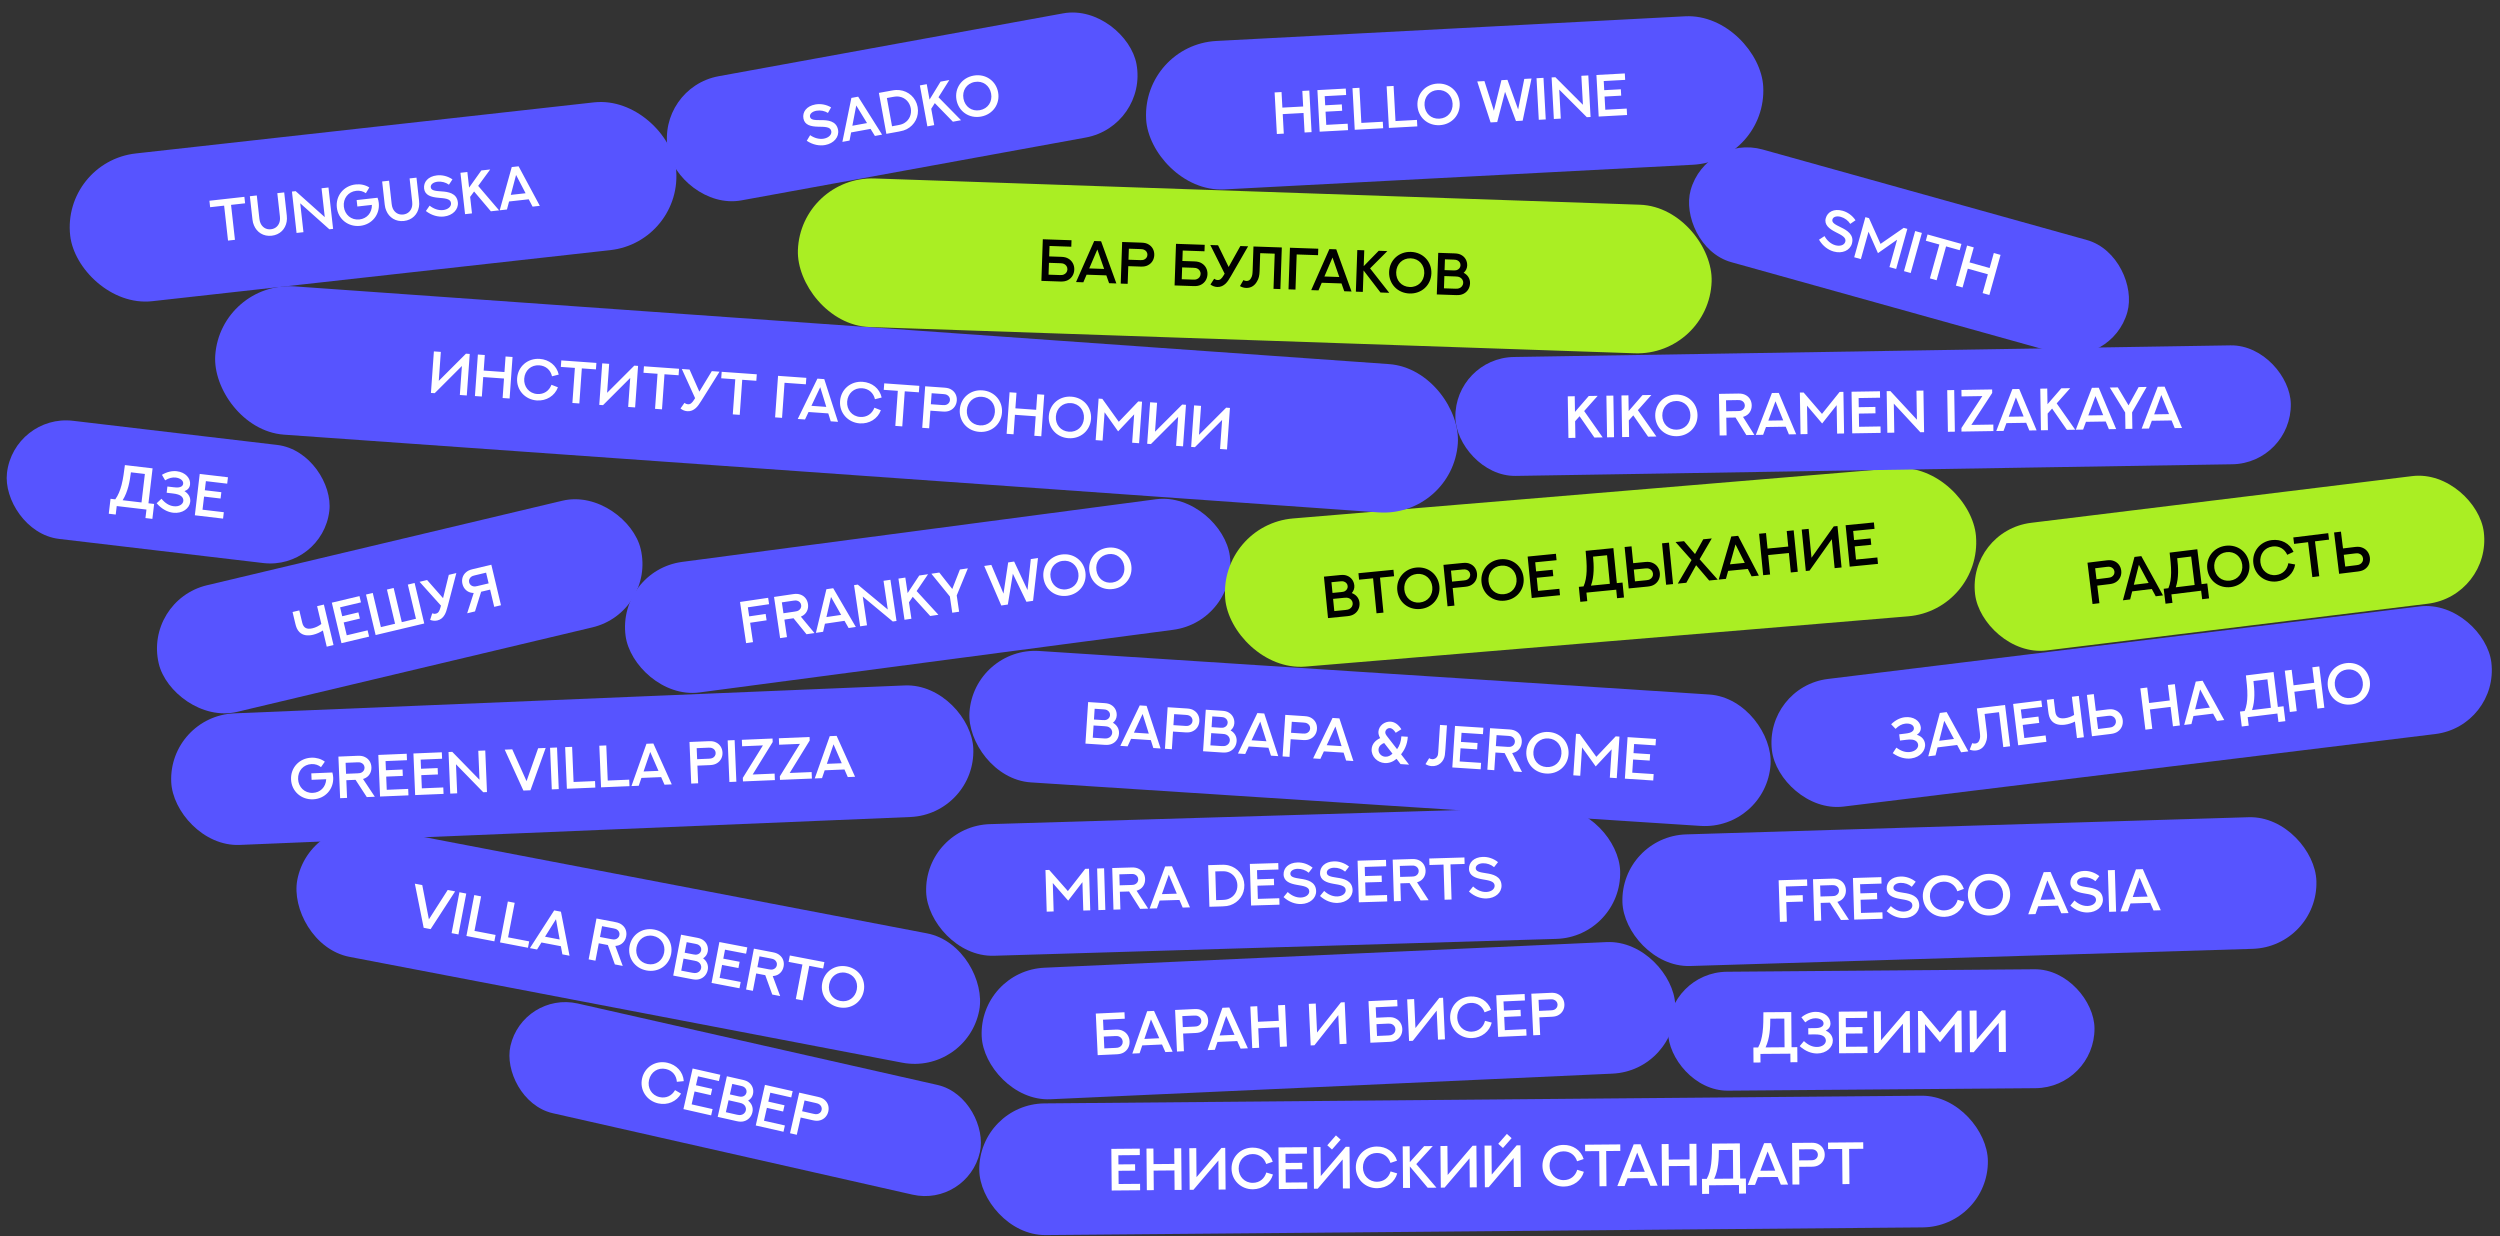
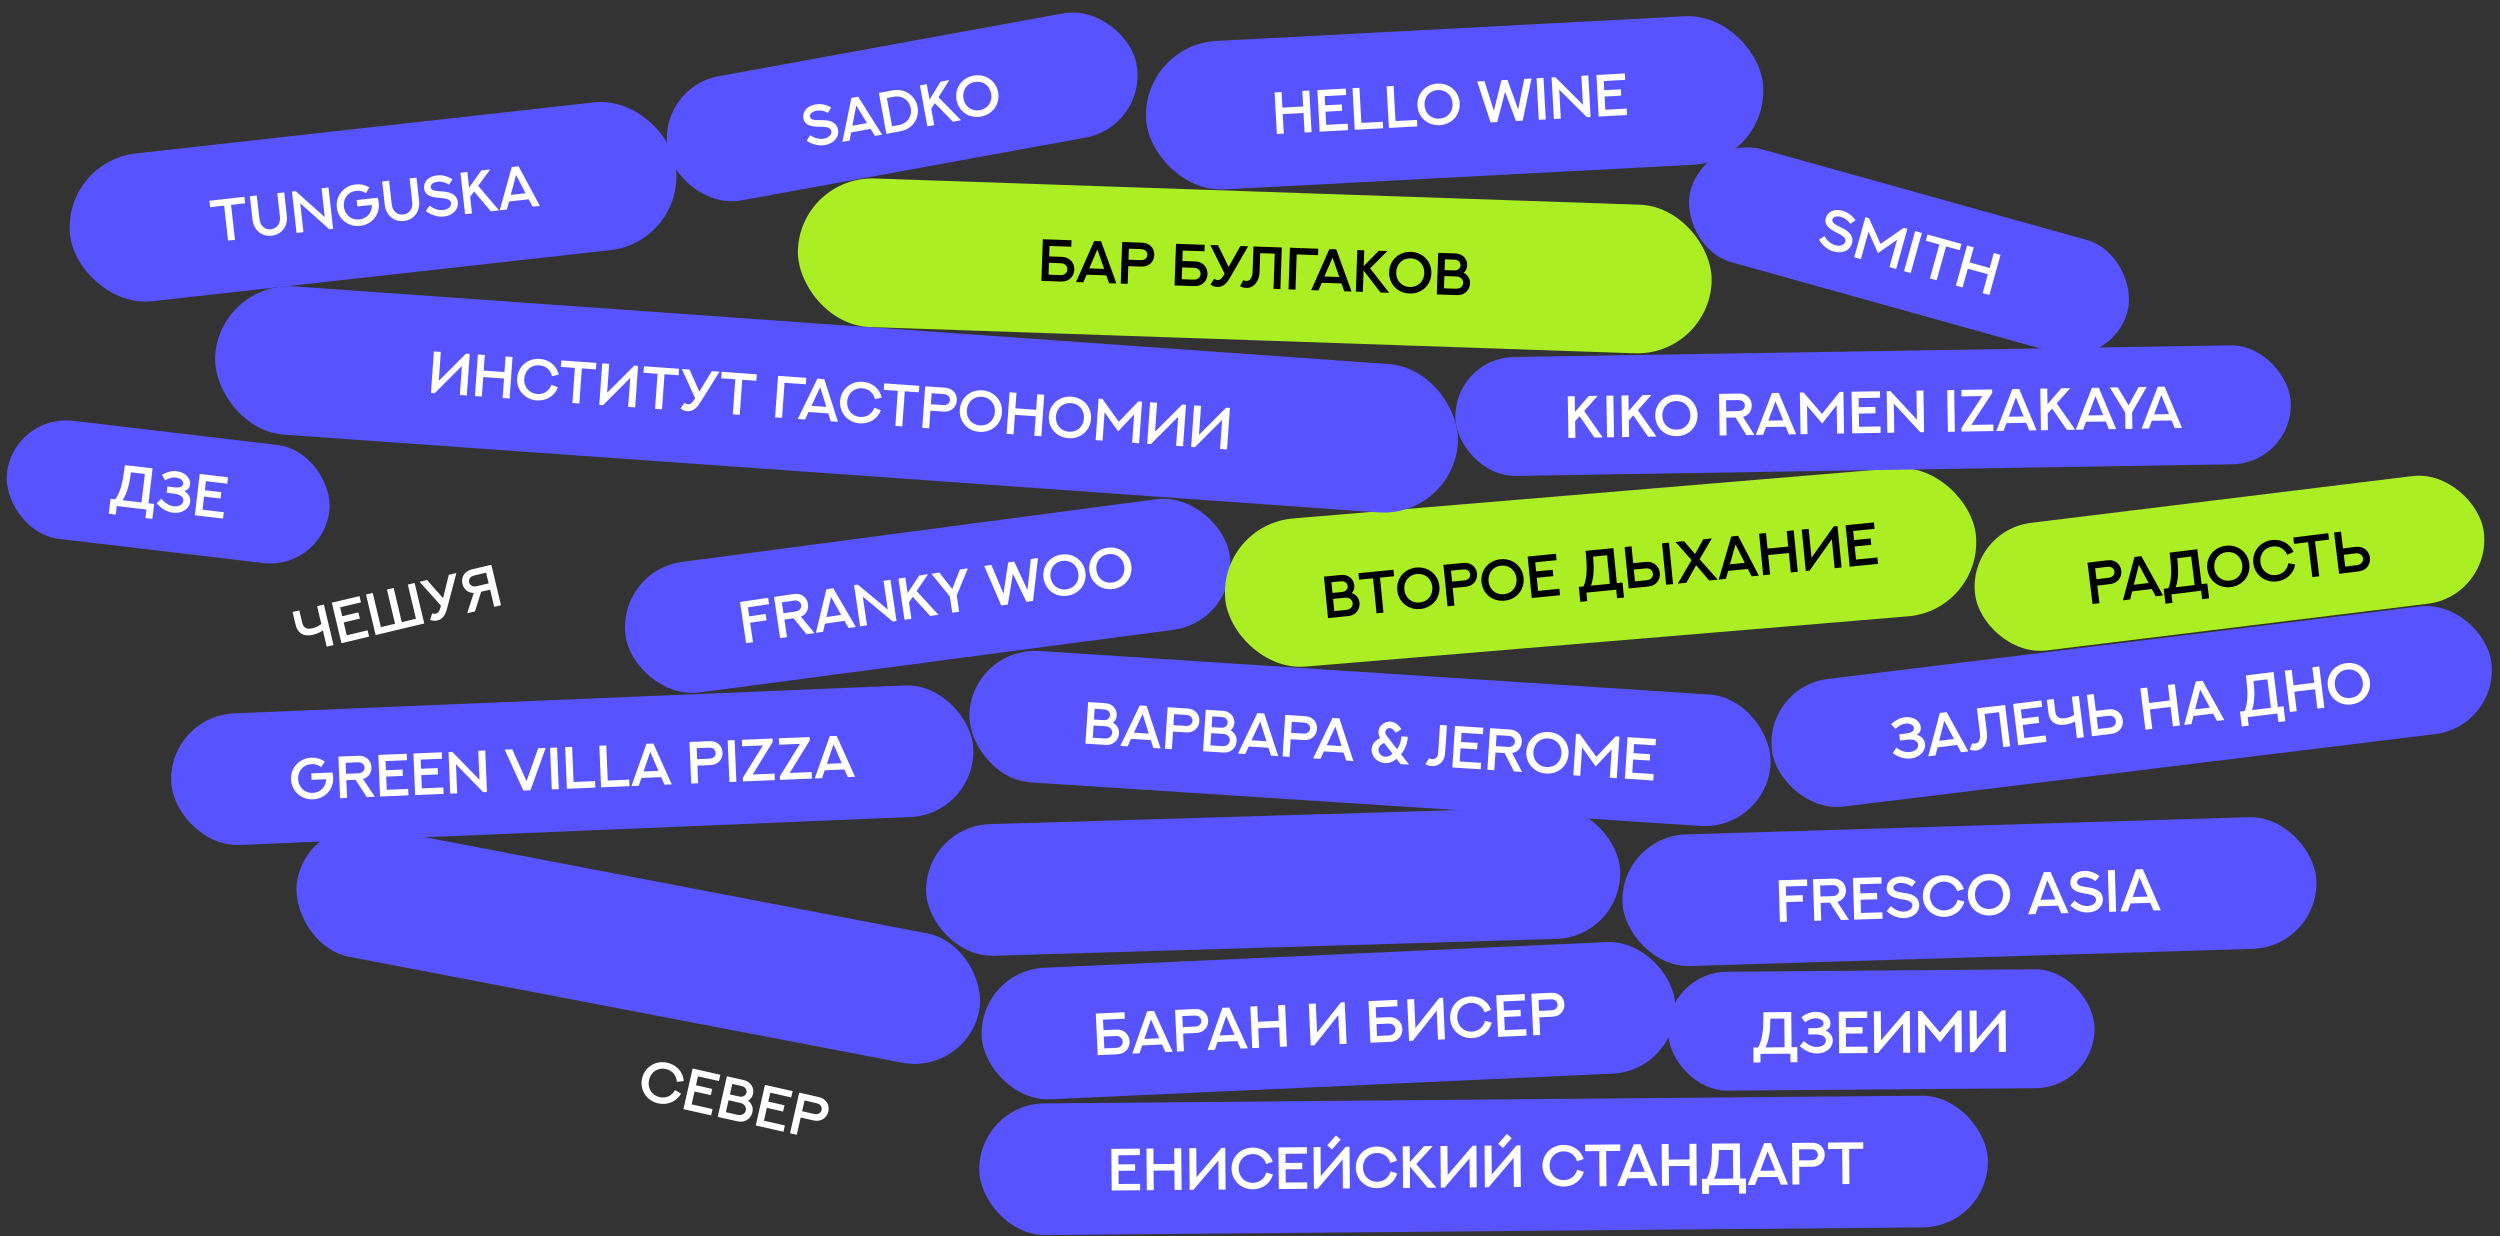
<svg xmlns="http://www.w3.org/2000/svg" width="1009" height="499" viewBox="0 0 1009 499" fill="none">
  <rect x="0" y="0" width="1009" height="499" fill="#333333" stroke="none" />
  <rect x="25" y="65.257" width="246" height="60" rx="30" transform="rotate(-6.362 25 65.257)" fill="#5754FF" />
  <rect x="265" y="35.331" width="192.24" height="50.946" rx="25.473" transform="rotate(-10.342 265 35.331)" fill="#5754FF" />
  <rect x="249" y="230.263" width="246" height="53.148" rx="26.574" transform="rotate(-7.532 249 230.263)" fill="#5754FF" />
  <rect x="68" y="289.016" width="323.997" height="53.148" rx="26.574" transform="rotate(-2.384 68 289.016)" fill="#5754FF" />
  <rect x="373" y="333.416" width="280.22" height="53.148" rx="26.574" transform="rotate(-1.718 373 333.416)" fill="#5754FF" />
  <rect x="124.994" y="329" width="280.22" height="53.148" rx="26.574" transform="rotate(10.839 124.994 329)" fill="#5754FF" />
  <rect x="395" y="445.565" width="407.09" height="53.148" rx="26.574" transform="rotate(-0.502 395 445.565)" fill="#5754FF" />
  <rect x="395" y="391.78" width="280.22" height="53.148" rx="26.574" transform="rotate(-2.611 395 391.78)" fill="#5754FF" />
  <rect x="654" y="337.57" width="280.22" height="53.148" rx="26.574" transform="rotate(-1.749 654 337.57)" fill="#5754FF" />
  <rect x="393" y="261.016" width="323.997" height="53.148" rx="26.574" transform="rotate(3.718 393 261.016)" fill="#5754FF" />
  <rect x="492" y="211.737" width="304.062" height="60" rx="30" transform="rotate(-4.768 492 211.737)" fill="#AAEE23" />
-   <rect x="211.025" y="400" width="194.264" height="45.41" rx="22.705" transform="rotate(12.755 211.025 400)" fill="#5754FF" />
-   <rect x="58" y="242.278" width="199.934" height="52.533" rx="26.266" transform="rotate(-13.379 58 242.278)" fill="#5754FF" />
  <rect x="89" y="113.46" width="502.762" height="60" rx="30" transform="rotate(4.062 89 113.46)" fill="#5754FF" />
  <rect x="323.059" y="71" width="369" height="60" rx="30" transform="rotate(1.965 323.059 71)" fill="#AAEE23" />
  <rect x="461" y="18.107" width="249.407" height="60" rx="30" transform="rotate(-3.012 461 18.107)" fill="#5754FF" />
  <rect x="688.691" y="54" width="183" height="47.201" rx="23.601" transform="rotate(15.597 688.691 54)" fill="#5754FF" />
  <rect x="794" y="214.165" width="206.843" height="51.891" rx="25.945" transform="rotate(-6.988 794 214.165)" fill="#AAEE23" />
  <rect x="712" y="277.182" width="292.524" height="51.891" rx="25.945" transform="rotate(-6.988 712 277.182)" fill="#5754FF" />
  <path d="M84.518 81.019L98.634 79.445L98.925 82.054L93.253 82.686L94.825 96.79L92.03 97.102L90.457 82.998L84.809 83.628L84.518 81.019ZM100.847 79.198L103.642 78.887L104.687 88.262C104.77 89.008 104.911 89.534 105.12 90.03C105.819 91.65 107.322 92.756 109.349 92.53C111.375 92.304 112.609 90.893 112.935 89.159C113.029 88.629 113.051 88.084 112.968 87.339L111.922 77.964L114.706 77.653L115.749 87.005C115.856 87.972 115.826 88.754 115.694 89.476C115.179 92.469 112.97 94.767 109.64 95.139C106.32 95.509 103.649 93.755 102.498 90.947C102.199 90.273 101.997 89.517 101.889 88.551L100.847 79.198ZM122.474 93.708L119.691 94.018L117.829 77.317L119.331 77.149L131.076 87.631L129.778 75.985L132.573 75.673L134.435 92.374L132.933 92.542L121.174 82.049L122.474 93.708ZM149.056 75.663L147.663 77.976C146.575 77.201 145.25 76.842 143.794 77.004C140.474 77.374 138.414 80.151 138.78 83.435C139.135 86.615 141.74 88.942 145.083 88.57C148.018 88.242 150.158 85.964 150.099 82.692L144.23 83.347L143.94 80.749L152.384 79.808C152.621 80.454 152.792 81.142 152.872 81.864C153.397 86.57 150.158 90.621 145.371 91.155C140.678 91.678 136.488 88.573 135.95 83.751C135.425 79.046 138.686 74.98 143.508 74.442C145.546 74.215 147.481 74.648 149.056 75.663ZM154.235 73.246L157.03 72.935L158.075 82.31C158.158 83.055 158.299 83.582 158.508 84.078C159.207 85.698 160.71 86.804 162.737 86.578C164.763 86.352 165.997 84.941 166.323 83.207C166.417 82.677 166.439 82.132 166.356 81.387L165.31 72.011L168.094 71.701L169.137 81.053C169.244 82.02 169.214 82.802 169.082 83.524C168.567 86.517 166.358 88.815 163.028 89.186C159.708 89.557 157.037 87.803 155.886 84.995C155.587 84.321 155.385 83.565 155.277 82.599L154.235 73.246ZM171.883 85.169L173.398 82.996C175.004 84.29 176.957 84.992 178.844 84.782C180.742 84.57 182.195 83.43 182.03 81.951C181.826 80.122 179.413 80.049 176.863 79.815C174.051 79.55 171.473 78.847 171.165 76.087C170.876 73.49 172.729 71.184 176.363 70.779C178.425 70.549 180.7 71.074 182.616 72.393L181.193 74.545C179.933 73.612 178.208 73.156 176.601 73.335C174.959 73.518 173.724 74.398 173.854 75.563C174.002 76.891 175.579 77.069 178.133 77.244C180.816 77.405 184.374 77.904 184.792 81.654C185.113 84.531 182.722 86.991 179.181 87.386C176.922 87.638 174.296 87.034 171.883 85.169ZM194.265 68.795L197.841 68.397L192.99 75.022C195.822 78.314 198.618 81.611 201.438 84.904L198.107 85.276L191.344 77.28L189.747 79.463L190.49 86.125L187.695 86.436L185.833 69.735L188.628 69.424L189.329 75.713L194.265 68.795ZM214.948 83.398L213.391 80.435L205.46 81.319L204.606 84.551L201.683 84.877L206.541 67.427L209.301 67.119L217.871 83.072L214.948 83.398ZM208.288 70.616L206.154 78.66L212.129 77.993L208.288 70.616Z" fill="white" />
  <path d="M325.609 56.825L326.969 54.552C328.661 55.732 330.659 56.297 332.526 55.956C334.405 55.613 335.775 54.374 335.508 52.91C335.178 51.1 332.765 51.195 330.206 51.138C327.382 51.07 324.761 50.547 324.262 47.815C323.793 45.244 325.482 42.816 329.079 42.159C331.12 41.787 333.426 42.152 335.429 43.336L334.159 45.58C332.837 44.737 331.085 44.402 329.494 44.693C327.868 44.989 326.698 45.953 326.909 47.106C327.148 48.42 328.733 48.488 331.294 48.486C333.981 48.46 337.565 48.711 338.243 52.423C338.762 55.271 336.548 57.891 333.043 58.53C330.807 58.938 328.145 58.519 325.609 56.825ZM353.114 54.867L351.356 52.02L343.505 53.452L342.877 56.736L339.984 57.264L343.619 39.518L346.351 39.019L356.008 54.339L353.114 54.867ZM345.583 42.578L344.013 50.751L349.927 49.672L345.583 42.578ZM362.412 50.526C363.761 50.28 364.437 50.002 365.024 49.633C367.021 48.434 368.032 46.141 367.586 43.697C367.14 41.253 365.385 39.465 363.091 39.038C362.411 38.9 361.68 38.879 360.331 39.125L357.945 39.56L360.025 50.962L362.412 50.526ZM359.862 36.554C361.326 36.287 362.181 36.273 363.033 36.368C366.642 36.758 369.657 39.376 370.353 43.192C371.05 47.008 369.151 50.511 365.915 52.162C365.15 52.54 364.343 52.818 362.879 53.086L357.737 54.024L354.72 37.492L359.862 36.554ZM379.61 32.95L383.149 32.304L378.77 39.25C381.824 42.338 384.842 45.432 387.884 48.522L384.587 49.124L377.285 41.618L375.844 43.906L377.047 50.5L374.28 51.005L371.264 34.473L374.03 33.968L375.166 40.194L379.61 32.95ZM402.838 37.252C403.688 41.91 400.761 46.172 395.942 47.052C391.123 47.931 386.891 44.975 386.041 40.318C385.191 35.66 388.107 31.399 392.925 30.52C397.744 29.641 401.988 32.595 402.838 37.252ZM400.014 37.768C399.427 34.551 396.713 32.474 393.392 33.079C390.084 33.683 388.267 36.588 388.854 39.804C389.441 43.021 392.162 45.073 395.471 44.469C398.791 43.864 400.6 40.984 400.014 37.768Z" fill="white" />
  <path d="M185.591 159.415L186.422 147.714L175.444 158.694L173.925 158.586L175.115 141.824L177.921 142.023L177.09 153.712C180.745 150.06 184.401 146.395 188.067 142.743L189.587 142.851L188.396 159.614L185.591 159.415ZM204.046 143.878L206.863 144.078L205.673 160.841L202.856 160.641L203.414 152.774L195.033 152.178L194.475 160.045L191.681 159.847L192.871 143.085L195.665 143.283L195.219 149.56L203.6 150.155L204.046 143.878ZM225.508 151.182L222.793 151.871C222.21 149.327 220.31 147.629 217.644 147.44C214.336 147.205 211.809 149.54 211.575 152.836C211.348 156.027 213.479 158.787 216.822 159.024C219.487 159.213 221.62 157.791 222.573 155.297L225.179 156.316C223.925 159.752 220.507 161.894 216.638 161.619C211.915 161.284 208.372 157.414 208.711 152.633C209.047 147.91 212.989 144.501 217.829 144.845C221.593 145.112 224.667 147.481 225.508 151.182ZM226.537 145.463L240.705 146.47L240.519 149.088L234.826 148.684L233.821 162.839L231.015 162.64L232.021 148.484L226.351 148.082L226.537 145.463ZM253.529 164.239L254.36 152.538L243.383 163.518L241.863 163.411L243.053 146.648L245.859 146.847L245.029 158.537C248.683 154.884 252.339 151.22 256.005 147.568L257.525 147.676L256.334 164.438L253.529 164.239ZM259.899 147.833L274.066 148.839L273.88 151.457L268.187 151.053L267.182 165.209L264.377 165.009L265.382 150.854L259.713 150.451L259.899 147.833ZM275.187 148.93L278.308 149.152L282.257 158.067L287.286 149.789L290.407 150.011L283.105 161.675C282.204 163.115 281.627 163.967 280.823 164.697C279.895 165.524 278.799 166.069 277.396 165.969C276.403 165.899 275.455 165.514 274.655 164.87L276.249 162.598C276.648 162.932 277.128 163.13 277.63 163.166C278.612 163.236 279.25 162.694 280.107 161.38C280.122 161.334 280.543 160.694 280.543 160.694L275.187 148.93ZM291.273 150.06L305.44 151.067L305.254 153.685L299.562 153.281L298.556 167.436L295.751 167.237L296.756 153.081L291.087 152.679L291.273 150.06ZM315.634 168.649L312.829 168.45L314.019 151.688L325.428 152.498L325.243 155.104L316.64 154.493L315.634 168.649ZM335.284 170.045L334.289 166.849L326.329 166.284L324.904 169.307L321.97 169.099L329.905 152.816L332.675 153.012L338.218 170.253L335.284 170.045ZM331.046 156.268L327.492 163.793L333.489 164.219L331.046 156.268ZM355.844 160.438L353.129 161.126C352.546 158.582 350.645 156.885 347.98 156.696C344.672 156.461 342.145 158.795 341.911 162.092C341.684 165.283 343.815 168.042 347.158 168.28C349.823 168.469 351.956 167.046 352.909 164.553L355.515 165.572C354.261 169.007 350.843 171.149 346.973 170.875C342.251 170.539 338.708 166.669 339.047 161.888C339.382 157.166 343.325 153.757 348.165 154.101C351.929 154.368 355.003 156.736 355.844 160.438ZM356.873 154.719L371.041 155.725L370.855 158.343L365.162 157.939L364.157 172.095L361.351 171.896L362.356 157.74L356.687 157.337L356.873 154.719ZM375.694 163.151L380.393 163.485C381.13 163.537 381.508 163.506 381.857 163.389C382.675 163.118 383.333 162.46 383.402 161.478C383.471 160.508 382.937 159.754 382.143 159.357C381.814 159.192 381.457 159.096 380.697 159.042L376.01 158.709L375.694 163.151ZM375.004 172.865L372.211 172.667L373.401 155.904L381.233 156.461C382.53 156.553 383.368 156.835 384.063 157.308C385.457 158.194 386.296 159.769 386.162 161.663C386.031 163.509 384.975 164.974 383.458 165.665C382.704 166.022 381.846 166.196 380.548 166.104L375.51 165.746L375.004 172.865ZM404.402 166.529C404.067 171.252 400.171 174.652 395.285 174.305C390.399 173.958 387.035 170.042 387.371 165.32C387.706 160.597 391.59 157.196 396.476 157.543C401.362 157.89 404.737 161.807 404.402 166.529ZM401.538 166.326C401.77 163.065 399.658 160.377 396.291 160.138C392.937 159.9 390.454 162.261 390.223 165.522C389.991 168.784 392.116 171.449 395.471 171.687C398.838 171.926 401.307 169.587 401.538 166.326ZM418.639 159.117L421.456 159.317L420.265 176.079L417.448 175.879L418.007 168.012L409.626 167.417L409.067 175.284L406.273 175.086L407.464 158.323L410.257 158.522L409.812 164.799L418.193 165.394L418.639 159.117ZM440.335 169.081C440 173.803 436.104 177.204 431.218 176.857C426.332 176.51 422.968 172.594 423.304 167.872C423.639 163.149 427.523 159.748 432.409 160.095C437.295 160.442 440.67 164.359 440.335 169.081ZM437.471 168.878C437.703 165.616 435.591 162.929 432.224 162.69C428.87 162.451 426.387 164.813 426.156 168.074C425.924 171.335 428.049 174 431.404 174.239C434.771 174.478 437.239 172.139 437.471 168.878ZM443.397 160.875L444.905 160.982L451.544 170.229L459.411 162.012L460.931 162.12L459.74 178.883L456.935 178.683L457.747 167.239L451.269 174.099L445.813 166.392L445 177.836L442.206 177.637L443.397 160.875ZM474.667 179.943L475.498 168.242L464.521 179.222L463.002 179.114L464.192 162.352L466.997 162.551L466.167 174.24C469.822 170.588 473.477 166.923 477.144 163.271L478.663 163.379L477.473 180.142L474.667 179.943ZM492.412 181.203L493.243 169.502L482.266 180.482L480.746 180.374L481.936 163.612L484.742 163.811L483.912 175.5C487.566 171.848 491.222 168.183 494.888 164.531L496.408 164.639L495.217 181.402L492.412 181.203Z" fill="white" />
  <path d="M298.673 242.953L310.023 241.278L310.403 243.852L301.835 245.116L302.374 248.768L309.017 247.788L309.397 250.361L302.754 251.341L303.909 259.167L301.126 259.577L298.673 242.953ZM317.624 257.143L314.853 257.552L312.4 240.927L320.167 239.781C321.442 239.593 322.323 239.7 323.102 240C324.664 240.551 325.823 241.908 326.102 243.798C326.258 244.853 326.097 245.848 325.665 246.693C325.234 247.551 324.581 248.18 323.779 248.606C323.604 248.703 323.427 248.789 323.227 248.877L328.718 255.506L325.507 255.98L320.267 249.527L316.58 250.071L317.624 257.143ZM316.202 247.509L320.851 246.823C321.581 246.716 321.944 246.603 322.259 246.414C323.01 245.96 323.498 245.177 323.356 244.215C323.214 243.253 322.53 242.631 321.669 242.414C321.324 242.323 320.945 242.32 320.203 242.429L315.554 243.115L316.202 247.509ZM342.503 253.472L340.842 250.566L332.947 251.731L332.208 254.991L329.298 255.421L333.534 237.809L336.282 237.404L345.413 253.043L342.503 253.472ZM335.393 240.934L333.546 249.049L339.493 248.171L335.393 240.934ZM349.922 252.377L347.151 252.786L344.698 236.162L346.194 235.941L358.304 246L356.593 234.407L359.376 233.996L361.829 250.621L360.333 250.841L348.21 240.773L349.922 252.377ZM371.004 232.28L374.563 231.755L369.95 238.548C372.897 241.738 375.808 244.933 378.743 248.125L375.427 248.614L368.385 240.864L366.867 243.102L367.845 249.733L365.063 250.143L362.61 233.519L365.392 233.108L366.316 239.369L371.004 232.28ZM387.102 246.892L384.331 247.3L383.363 240.739L375.896 231.558L379.107 231.085L384.338 237.716L387.42 229.858L390.631 229.384L386.134 240.33L387.102 246.892ZM397.229 228.422L400.104 227.998L405.012 239.582L406.898 226.996L409.309 226.64L414.702 238.14L416.033 225.648L418.932 225.22L416.943 242.488L414.265 242.884L408.79 231.55L406.764 243.99L404.109 244.382L397.229 228.422ZM438.056 230.88C438.747 235.563 435.677 239.724 430.831 240.439C425.985 241.154 421.856 238.056 421.165 233.372C420.474 228.688 423.532 224.529 428.378 223.814C433.224 223.099 437.365 226.196 438.056 230.88ZM435.216 231.299C434.739 228.064 432.097 225.895 428.758 226.388C425.431 226.879 423.517 229.72 423.994 232.955C424.471 236.189 427.121 238.333 430.448 237.842C433.787 237.35 435.693 234.533 435.216 231.299ZM456.582 228.146C457.273 232.83 454.203 236.991 449.357 237.706C444.511 238.421 440.382 235.322 439.691 230.639C439 225.955 442.058 221.796 446.904 221.081C451.75 220.366 455.891 223.463 456.582 228.146ZM453.742 228.565C453.265 225.331 450.623 223.162 447.284 223.655C443.957 224.146 442.042 226.987 442.52 230.221C442.997 233.456 445.647 235.6 448.974 235.109C452.313 234.616 454.219 231.8 453.742 228.565Z" fill="white" />
  <path d="M131.104 307.407L129.554 309.618C128.522 308.77 127.225 308.319 125.761 308.38C122.424 308.519 120.176 311.146 120.313 314.448C120.446 317.644 122.885 320.147 126.245 320.007C129.196 319.884 131.488 317.76 131.657 314.492L125.756 314.738L125.647 312.127L134.136 311.773C134.328 312.434 134.451 313.132 134.481 313.858C134.678 318.589 131.165 322.406 126.353 322.606C121.635 322.803 117.67 319.414 117.468 314.566C117.271 309.836 120.807 306.006 125.654 305.804C127.703 305.719 129.603 306.285 131.104 307.407ZM140.076 322.035L137.277 322.152L136.579 305.361L144.423 305.035C145.711 304.981 146.576 305.18 147.319 305.56C148.814 306.271 149.826 307.742 149.905 309.651C149.949 310.716 149.685 311.689 149.167 312.485C148.649 313.292 147.933 313.85 147.091 314.19C146.907 314.268 146.722 314.334 146.514 314.401L151.281 321.569L148.037 321.704L143.502 314.738L139.778 314.893L140.076 322.035ZM139.671 312.305L144.366 312.11C145.103 312.079 145.476 312.005 145.809 311.85C146.603 311.477 147.171 310.75 147.131 309.778C147.09 308.806 146.475 308.116 145.641 307.811C145.308 307.684 144.931 307.641 144.181 307.672L139.486 307.868L139.671 312.305ZM152.69 304.691L164.152 304.214L164.26 306.813L155.608 307.173L155.761 310.862L162.47 310.582L162.578 313.158L155.869 313.437L156.09 318.765L164.743 318.405L164.851 321.004L153.388 321.481L152.69 304.691ZM166.857 304.101L178.32 303.624L178.428 306.224L169.775 306.584L169.929 310.272L176.638 309.993L176.745 312.569L170.036 312.848L170.258 318.175L178.91 317.815L179.018 320.414L167.556 320.892L166.857 304.101ZM184.522 320.185L181.723 320.302L181.024 303.512L182.535 303.449L193.525 314.72L193.037 303.012L195.848 302.895L196.546 319.685L195.036 319.748L184.034 308.465L184.522 320.185ZM217.192 301.995L220.236 301.868L214.097 318.955L211.241 319.073L203.704 302.556L206.748 302.429L212.514 315.279L217.192 301.995ZM222.703 318.596L222.005 301.806L224.815 301.689L225.513 318.479L222.703 318.596ZM228.093 301.541L230.903 301.424L231.493 315.603L240.157 315.243L240.266 317.866L228.792 318.343L228.093 301.541ZM241.885 300.967L244.695 300.85L245.285 315.029L253.95 314.669L254.059 317.291L242.585 317.769L241.885 300.967ZM268.191 316.703L266.844 313.64L258.87 313.971L257.794 317.136L254.855 317.258L260.912 300.187L263.687 300.072L271.13 316.581L268.191 316.703ZM262.434 303.49L259.747 311.366L265.754 311.116L262.434 303.49ZM281.368 306.408L286.075 306.212C286.813 306.182 287.185 306.108 287.519 305.953C288.301 305.592 288.881 304.864 288.84 303.881C288.8 302.909 288.184 302.219 287.351 301.913C287.005 301.787 286.639 301.732 285.878 301.764L281.183 301.959L281.368 306.408ZM281.773 316.138L278.975 316.255L278.276 299.464L286.121 299.138C287.421 299.084 288.285 299.271 289.028 299.662C290.513 300.386 291.524 301.857 291.603 303.754C291.68 305.604 290.795 307.177 289.365 308.034C288.656 308.474 287.823 308.743 286.523 308.798L281.477 309.008L281.773 316.138ZM294.383 315.613L293.685 298.823L296.495 298.706L297.194 315.496L294.383 315.613ZM299.519 301.196L299.41 298.585L311.798 298.069L311.857 299.486L303.782 312.595L312.633 312.226L312.743 314.849L299.863 315.385L299.803 313.945L307.914 300.846L299.519 301.196ZM314.459 300.574L314.35 297.963L326.738 297.448L326.797 298.864L318.722 311.973L327.574 311.605L327.683 314.227L314.803 314.763L314.743 313.323L322.854 300.225L314.459 300.574ZM342.166 313.625L340.819 310.561L332.845 310.893L331.769 314.057L328.83 314.18L334.887 297.108L337.662 296.993L345.105 313.502L342.166 313.625ZM336.409 300.411L333.722 308.288L339.729 308.038L336.409 300.411Z" fill="white" />
-   <path d="M180.693 359.193L183.685 359.766L173.801 374.995L170.993 374.457L167.434 356.654L170.426 357.227L173.1 371.055L180.693 359.193ZM182.261 376.615L185.421 360.11L188.183 360.639L185.023 377.144L182.261 376.615ZM191.408 361.245L194.171 361.774L191.502 375.712L200.019 377.343L199.525 379.921L188.246 377.761L191.408 361.245ZM204.967 363.841L207.729 364.37L205.06 378.308L213.577 379.939L213.083 382.517L201.804 380.357L204.967 363.841ZM226.976 385.177L226.365 381.887L218.527 380.386L216.755 383.22L213.866 382.667L223.668 367.434L226.395 367.956L229.864 385.731L226.976 385.177ZM224.393 370.997L219.976 378.05L225.881 379.181L224.393 370.997ZM240.327 387.734L237.576 387.207L240.736 370.703L248.448 372.179C249.714 372.422 250.51 372.813 251.146 373.352C252.44 374.387 253.088 376.051 252.728 377.927C252.528 378.974 252.048 379.861 251.361 380.517C250.673 381.184 249.849 381.563 248.951 381.702C248.754 381.735 248.559 381.758 248.34 381.776L251.341 389.843L248.153 389.233L245.331 381.414L241.671 380.713L240.327 387.734ZM242.158 378.17L246.774 379.053C247.499 379.192 247.878 379.205 248.238 379.131C249.096 378.949 249.816 378.371 249.998 377.416C250.181 376.461 249.74 375.648 248.999 375.16C248.703 374.96 248.345 374.832 247.609 374.691L242.993 373.807L242.158 378.17ZM270.865 385.027C269.975 389.677 265.705 392.594 260.894 391.673C256.083 390.751 253.205 386.466 254.096 381.816C254.986 377.166 259.244 374.247 264.055 375.168C268.866 376.089 271.756 380.377 270.865 385.027ZM268.045 384.487C268.66 381.276 266.88 378.358 263.566 377.723C260.262 377.09 257.519 379.142 256.904 382.354C256.289 385.565 258.085 388.462 261.388 389.094C264.703 389.729 267.43 387.698 268.045 384.487ZM276.331 384.522L279.807 385.188C280.521 385.325 280.888 385.336 281.246 385.273C282.093 385.089 282.808 384.534 282.988 383.59C283.169 382.646 282.71 381.866 281.991 381.383C281.695 381.183 281.35 381.057 280.625 380.918L277.149 380.252L276.331 384.522ZM274.947 391.751L279.413 392.606C280.195 392.756 280.602 392.75 280.997 392.682C281.94 392.493 282.755 391.85 282.964 390.756C283.165 389.709 282.673 388.791 281.843 388.263C281.515 388.045 281.137 387.901 280.32 387.744L275.877 386.893L274.947 391.751ZM271.713 393.744L274.874 377.24L281.388 378.487C282.585 378.716 283.321 379.048 283.923 379.521C285.278 380.544 285.995 382.221 285.629 384.131C285.413 385.259 284.736 386.18 283.773 386.783C285.209 387.821 286.02 389.504 285.661 391.38C285.288 393.325 283.976 394.697 282.284 395.184C281.513 395.406 280.679 395.461 279.413 395.219L271.713 393.744ZM290.343 380.202L301.611 382.359L301.122 384.915L292.616 383.286L291.922 386.911L298.517 388.174L298.032 390.706L291.437 389.443L290.434 394.68L298.94 396.309L298.45 398.864L287.182 396.707L290.343 380.202ZM303.86 399.9L301.109 399.373L304.27 382.869L311.981 384.345C313.247 384.588 314.043 384.979 314.68 385.518C315.973 386.553 316.621 388.217 316.262 390.093C316.061 391.14 315.581 392.027 314.895 392.683C314.206 393.35 313.382 393.729 312.484 393.868C312.287 393.901 312.092 393.924 311.873 393.942L314.875 402.009L311.686 401.399L308.864 393.58L305.204 392.879L303.86 399.9ZM305.691 390.336L310.307 391.219C311.032 391.358 311.411 391.371 311.771 391.297C312.629 391.115 313.349 390.537 313.532 389.582C313.715 388.627 313.273 387.814 312.532 387.326C312.236 387.126 311.879 386.998 311.142 386.857L306.527 385.973L305.691 390.336ZM318.774 385.634L332.724 388.305L332.23 390.883L326.625 389.81L323.956 403.748L321.193 403.219L323.862 389.281L318.28 388.212L318.774 385.634ZM348.624 399.917C347.734 404.567 343.464 407.484 338.653 406.563C333.842 405.642 330.964 401.356 331.855 396.706C332.745 392.056 337.003 389.137 341.814 390.058C346.625 390.979 349.515 395.267 348.624 399.917ZM345.804 399.377C346.419 396.166 344.639 393.248 341.325 392.613C338.021 391.981 335.278 394.032 334.663 397.244C334.048 400.455 335.844 403.352 339.147 403.985C342.462 404.619 345.189 402.588 345.804 399.377Z" fill="white" />
-   <path d="M421.949 351.147L423.46 351.102L430.997 359.634L437.997 350.666L439.519 350.621L440.023 367.418L437.212 367.502L436.868 356.035L431.113 363.511L424.908 356.393L425.252 367.861L422.453 367.944L421.949 351.147ZM443.303 367.32L442.799 350.522L445.61 350.438L446.114 367.235L443.303 367.32ZM452.193 367.053L449.394 367.137L448.89 350.34L456.738 350.105C458.027 350.066 458.889 350.275 459.627 350.663C461.115 351.392 462.109 352.875 462.166 354.784C462.198 355.85 461.922 356.82 461.395 357.609C460.868 358.411 460.146 358.96 459.3 359.29C459.114 359.366 458.929 359.43 458.72 359.495L463.403 366.717L460.158 366.814L455.704 359.796L451.979 359.908L452.193 367.053ZM451.901 357.319L456.599 357.178C457.336 357.156 457.71 357.087 458.045 356.936C458.843 356.572 459.419 355.851 459.39 354.879C459.361 353.907 458.754 353.21 457.924 352.895C457.592 352.764 457.215 352.717 456.465 352.739L451.768 352.88L451.901 357.319ZM477.33 366.3L476.019 363.221L468.042 363.46L466.929 366.612L463.989 366.7L470.244 349.7L473.02 349.617L480.27 366.212L477.33 366.3ZM471.727 353.02L468.949 360.865L474.958 360.685L471.727 353.02ZM493.265 363.22C494.635 363.178 495.345 363.005 495.982 362.728C498.136 361.843 499.479 359.727 499.405 357.244C499.33 354.761 497.863 352.729 495.659 351.963C495.007 351.725 494.288 351.594 492.918 351.635L490.493 351.708L490.84 363.292L493.265 363.22ZM492.839 349.023C494.327 348.978 495.174 349.093 496.002 349.315C499.512 350.241 502.1 353.282 502.216 357.16C502.332 361.037 499.93 364.216 496.483 365.362C495.67 365.621 494.83 365.775 493.343 365.82L488.118 365.976L487.615 349.179L492.839 349.023ZM504.436 348.675L515.903 348.332L515.981 350.932L507.325 351.191L507.435 354.881L514.147 354.68L514.224 357.257L507.513 357.458L507.672 362.788L516.329 362.528L516.406 365.129L504.939 365.472L504.436 348.675ZM518.038 362.067L519.724 360.023C521.22 361.444 523.11 362.302 525.008 362.245C526.917 362.188 528.457 361.168 528.413 359.681C528.358 357.842 525.958 357.574 523.436 357.133C520.654 356.642 518.141 355.733 518.058 352.957C517.98 350.344 520.014 348.197 523.669 348.087C525.742 348.025 527.967 348.732 529.77 350.202L528.178 352.231C526.998 351.2 525.315 350.605 523.699 350.654C522.047 350.703 520.746 351.481 520.781 352.652C520.821 353.988 522.378 354.293 524.91 354.674C527.571 355.051 531.076 355.837 531.189 359.609C531.276 362.502 528.694 364.76 525.133 364.867C522.861 364.935 520.292 364.121 518.038 362.067ZM532.75 361.626L534.436 359.582C535.932 361.003 537.822 361.861 539.72 361.804C541.629 361.747 543.169 360.727 543.125 359.24C543.07 357.401 540.67 357.133 538.148 356.692C535.366 356.201 532.854 355.292 532.77 352.516C532.692 349.904 534.726 347.756 538.381 347.646C540.454 347.584 542.68 348.291 544.482 349.761L542.89 351.79C541.71 350.759 540.027 350.164 538.411 350.213C536.759 350.262 535.458 351.04 535.493 352.211C535.533 353.547 537.09 353.852 539.622 354.233C542.283 354.611 545.788 355.397 545.901 359.168C545.988 362.062 543.406 364.32 539.845 364.426C537.573 364.494 535.004 363.68 532.75 361.626ZM547.916 347.372L559.384 347.028L559.461 349.629L550.805 349.888L550.916 353.578L557.628 353.377L557.705 355.954L550.993 356.155L551.153 361.485L559.809 361.225L559.887 363.826L548.419 364.169L547.916 347.372ZM565.392 363.661L562.593 363.745L562.089 346.947L569.937 346.712C571.226 346.674 572.088 346.882 572.827 347.27C574.314 348 575.308 349.482 575.365 351.392C575.397 352.457 575.121 353.427 574.594 354.217C574.067 355.018 573.345 355.567 572.499 355.897C572.314 355.973 572.128 356.037 571.919 356.102L576.602 363.325L573.357 363.422L568.903 356.404L565.178 356.515L565.392 363.661ZM565.101 353.927L569.798 353.786C570.536 353.764 570.909 353.694 571.244 353.543C572.042 353.179 572.619 352.459 572.589 351.486C572.56 350.514 571.953 349.817 571.123 349.502C570.791 349.371 570.414 349.324 569.665 349.347L564.968 349.487L565.101 353.927ZM576.848 346.493L591.045 346.068L591.123 348.692L585.419 348.863L585.844 363.048L583.033 363.132L582.608 348.947L576.927 349.117L576.848 346.493ZM592.864 359.824L594.55 357.781C596.046 359.201 597.936 360.059 599.833 360.002C601.743 359.945 603.283 358.926 603.239 357.438C603.183 355.599 600.784 355.331 598.262 354.891C595.48 354.4 592.967 353.49 592.884 350.714C592.806 348.102 594.84 345.954 598.495 345.845C600.568 345.782 602.793 346.49 604.596 347.96L603.004 349.989C601.824 348.957 600.141 348.363 598.525 348.411C596.873 348.461 595.571 349.238 595.607 350.41C595.647 351.745 597.203 352.05 599.735 352.431C602.396 352.809 605.902 353.595 606.015 357.367C606.102 360.26 603.52 362.518 599.959 362.625C597.686 362.693 595.118 361.879 592.864 359.824Z" fill="white" />
  <path d="M448.537 463.688L460.01 463.588L460.032 466.189L451.373 466.265L451.405 469.956L458.119 469.898L458.142 472.476L451.427 472.534L451.474 477.866L460.134 477.791L460.157 480.392L448.684 480.492L448.537 463.688ZM473.919 463.466L476.743 463.442L476.89 480.246L474.066 480.27L473.997 472.384L465.595 472.457L465.664 480.344L462.863 480.368L462.717 463.564L465.517 463.54L465.572 469.833L473.974 469.759L473.919 463.466ZM491.843 480.115L491.74 468.385L481.671 480.204L480.148 480.217L480.001 463.413L482.813 463.389L482.916 475.107C486.268 471.175 489.621 467.232 492.985 463.3L494.508 463.286L494.655 480.091L491.843 480.115ZM513.683 468.885L511.031 469.787C510.247 467.298 508.218 465.757 505.546 465.78C502.23 465.809 499.896 468.337 499.925 471.642C499.953 474.841 502.296 477.422 505.648 477.393C508.319 477.369 510.333 475.781 511.084 473.22L513.763 474.029C512.786 477.553 509.549 479.96 505.67 479.994C500.936 480.036 497.096 476.46 497.054 471.667C497.013 466.933 500.672 463.221 505.523 463.179C509.297 463.146 512.55 465.262 513.683 468.885ZM515.988 463.099L527.46 462.998L527.483 465.6L518.823 465.676L518.855 469.367L525.57 469.308L525.592 471.886L518.878 471.945L518.924 477.277L527.584 477.201L527.607 479.803L516.135 479.903L515.988 463.099ZM537.594 463.941L535.692 462.235L539.185 458.244C539.811 458.824 540.46 459.393 541.087 459.961C539.914 461.284 538.754 462.619 537.594 463.941ZM541.997 479.677L541.895 467.947L531.826 479.766L530.302 479.779L530.155 462.975L532.968 462.95L533.07 474.669C536.423 470.737 539.775 466.793 543.139 462.861L544.663 462.848L544.81 479.652L541.997 479.677ZM563.837 468.446L561.185 469.349C560.401 466.859 558.372 465.318 555.701 465.342C552.384 465.371 550.051 467.899 550.08 471.203C550.108 474.403 552.451 476.984 555.802 476.954C558.474 476.931 560.487 475.343 561.238 472.782L563.917 473.59C562.94 477.115 559.703 479.522 555.825 479.556C551.091 479.597 547.251 476.021 547.209 471.229C547.167 466.494 550.826 462.783 555.678 462.74C559.451 462.707 562.704 464.823 563.837 468.446ZM574.779 462.585L578.271 462.554L571.608 469.832C574.319 473.007 577.03 476.183 579.754 479.347L576.226 479.378L569.014 470.78L569.09 479.44L566.277 479.465L566.131 462.661L568.943 462.636L568.999 469.046C570.937 466.896 572.852 464.735 574.779 462.585ZM593.206 479.229L593.104 467.499L583.035 479.318L581.511 479.331L581.364 462.527L584.177 462.503L584.279 474.221C587.632 470.289 590.984 466.346 594.348 462.414L595.872 462.401L596.019 479.205L593.206 479.229ZM606.591 463.338L604.689 461.632L608.182 457.64C608.808 458.221 609.458 458.79 610.084 459.358C608.912 460.681 607.752 462.016 606.591 463.338ZM610.994 479.074L610.892 467.344L600.823 479.163L599.3 479.176L599.153 462.372L601.965 462.347L602.068 474.066C605.42 470.134 608.772 466.19 612.137 462.258L613.66 462.245L613.807 479.049L610.994 479.074ZM639.163 467.788L636.51 468.69C635.727 466.201 633.698 464.66 631.026 464.683C627.709 464.712 625.376 467.241 625.405 470.545C625.433 473.744 627.776 476.325 631.127 476.296C633.799 476.273 635.813 474.685 636.564 472.123L639.243 472.932C638.266 476.456 635.029 478.864 631.15 478.898C626.416 478.939 622.576 475.363 622.534 470.57C622.493 465.836 626.152 462.124 631.003 462.082C634.776 462.049 638.029 464.165 639.163 467.788ZM639.733 462.006L653.936 461.881L653.959 464.506L648.252 464.556L648.376 478.747L645.563 478.772L645.439 464.581L639.756 464.63L639.733 462.006ZM666.094 478.592L664.848 475.486L656.868 475.556L655.688 478.683L652.747 478.709L659.361 461.846L662.139 461.821L669.035 478.566L666.094 478.592ZM660.774 465.197L657.83 472.981L663.841 472.928L660.774 465.197ZM681.849 461.649L684.673 461.624L684.82 478.429L681.996 478.453L681.927 470.567L673.525 470.64L673.594 478.527L670.793 478.551L670.646 461.747L673.447 461.723L673.502 468.015L681.904 467.942L681.849 461.649ZM699.402 464.109L693.731 464.159C693.735 465.987 693.693 467.956 693.43 469.951C693.165 471.898 692.725 473.836 691.84 475.754L699.503 475.687L699.402 464.109ZM702.204 461.471L702.328 475.662L704.636 475.642L704.689 481.712L701.877 481.737L701.846 478.28L689.765 478.385L689.795 481.842L686.971 481.867L686.918 475.797L688.84 475.78C689.82 474.014 690.341 471.923 690.627 469.717C690.978 467.007 690.93 464.16 690.954 461.57L702.204 461.471ZM718.733 478.132L717.487 475.026L709.506 475.095L708.327 478.223L705.385 478.249L712 461.386L714.777 461.361L721.674 478.106L718.733 478.132ZM713.412 464.737L710.468 472.521L716.48 472.468L713.412 464.737ZM726.147 468.329L730.858 468.288C731.596 468.281 731.971 468.219 732.309 468.076C733.103 467.741 733.706 467.032 733.698 466.048C733.689 465.075 733.097 464.365 732.274 464.033C731.933 463.895 731.569 463.828 730.807 463.835L726.108 463.876L726.147 468.329ZM726.232 478.067L723.432 478.091L723.285 461.287L731.136 461.218C732.437 461.207 733.294 461.422 734.024 461.838C735.484 462.61 736.447 464.114 736.463 466.012C736.479 467.863 735.544 469.407 734.086 470.216C733.363 470.633 732.521 470.875 731.221 470.886L726.17 470.93L726.232 478.067ZM737.792 461.149L751.994 461.024L752.017 463.649L746.311 463.699L746.435 477.89L743.622 477.915L743.498 463.724L737.815 463.773L737.792 461.149Z" fill="white" />
  <path d="M455.899 420.277C455.989 422.244 455.076 423.845 453.615 424.733C452.896 425.176 452.029 425.451 450.718 425.51L443.027 425.861L442.261 409.074L453.839 408.546L453.958 411.156L445.178 411.557L445.37 415.771L450.264 415.548C451.575 415.488 452.464 415.682 453.209 416.071C454.756 416.81 455.812 418.369 455.899 420.277ZM453.124 420.403C453.076 419.35 452.41 418.618 451.55 418.293C451.193 418.169 450.803 418.116 450.054 418.15L445.488 418.358L445.706 423.134L450.26 422.927C451.032 422.892 451.416 422.804 451.748 422.636C452.587 422.246 453.172 421.445 453.124 420.403ZM470.338 424.616L468.979 421.558L461.006 421.921L459.943 425.09L457.004 425.224L462.994 408.129L465.768 408.002L473.276 424.482L470.338 424.616ZM464.528 411.426L461.873 419.312L467.878 419.039L464.528 411.426ZM477.387 414.546L482.093 414.332C482.83 414.298 483.202 414.223 483.535 414.067C484.317 413.703 484.893 412.973 484.849 411.989C484.804 411.018 484.186 410.33 483.351 410.028C483.006 409.903 482.639 409.849 481.878 409.884L477.184 410.098L477.387 414.546ZM477.83 424.275L475.032 424.402L474.267 407.615L482.111 407.257C483.41 407.198 484.275 407.382 485.02 407.77C486.507 408.488 487.524 409.955 487.611 411.852C487.695 413.701 486.817 415.278 485.39 416.141C484.683 416.584 483.85 416.856 482.551 416.915L477.505 417.145L477.83 424.275ZM500.705 423.232L499.346 420.174L491.373 420.537L490.31 423.706L487.371 423.84L493.361 406.745L496.135 406.618L503.643 423.098L500.705 423.232ZM494.895 410.041L492.24 417.928L498.245 417.655L494.895 410.041ZM515.826 405.721L518.647 405.592L519.412 422.379L516.591 422.508L516.232 414.629L507.838 415.012L508.197 422.891L505.399 423.018L504.634 406.231L507.432 406.103L507.719 412.39L516.112 412.007L515.826 405.721ZM540.671 421.41L540.137 409.692L530.51 421.874L528.988 421.943L528.223 405.156L531.033 405.028L531.566 416.734C534.772 412.682 537.977 408.618 541.194 404.565L542.716 404.495L543.481 421.282L540.671 421.41ZM565.964 415.26C566.054 417.227 565.142 418.829 563.681 419.717C562.962 420.16 562.094 420.434 560.783 420.494L553.092 420.844L552.327 404.057L563.905 403.529L564.024 406.14L555.244 406.54L555.436 410.755L560.329 410.532C561.64 410.472 562.529 410.666 563.274 411.054C564.821 411.793 565.877 413.352 565.964 415.26ZM563.19 415.387C563.142 414.333 562.475 413.601 561.616 413.277C561.258 413.152 560.869 413.099 560.119 413.134L555.554 413.342L555.771 418.118L560.325 417.91C561.098 417.875 561.481 417.787 561.814 417.62C562.652 417.23 563.237 416.429 563.19 415.387ZM580.38 419.601L579.846 407.882L570.219 420.064L568.697 420.133L567.932 403.346L570.741 403.218L571.275 414.924C574.48 410.872 577.685 406.808 580.903 402.755L582.425 402.685L583.19 419.473L580.38 419.601ZM601.792 407.574L599.175 408.573C598.3 406.115 596.216 404.649 593.547 404.771C590.234 404.922 587.995 407.534 588.145 410.836C588.291 414.032 590.727 416.525 594.075 416.372C596.745 416.251 598.698 414.59 599.355 412.002L602.062 412.712C601.215 416.27 598.069 418.794 594.194 418.971C589.464 419.187 585.495 415.754 585.277 410.966C585.062 406.237 588.582 402.393 593.428 402.172C597.198 402 600.526 403.995 601.792 407.574ZM603.883 401.707L615.343 401.185L615.462 403.784L606.811 404.178L606.979 407.866L613.687 407.56L613.804 410.135L607.096 410.441L607.339 415.768L615.99 415.373L616.109 417.972L604.648 418.495L603.883 401.707ZM621.167 407.993L625.873 407.779C626.611 407.745 626.983 407.67 627.316 407.514C628.097 407.15 628.674 406.419 628.629 405.436C628.585 404.464 627.967 403.777 627.132 403.475C626.786 403.35 626.42 403.296 625.659 403.331L620.965 403.545L621.167 407.993ZM621.611 417.721L618.813 417.849L618.048 401.062L625.891 400.704C627.191 400.645 628.055 400.829 628.8 401.217C630.288 401.935 631.305 403.402 631.391 405.298C631.475 407.148 630.597 408.725 629.17 409.588C628.463 410.03 627.631 410.303 626.331 410.362L621.286 410.592L621.611 417.721Z" fill="white" />
  <path d="M717.859 355.274L729.327 354.924L729.406 357.525L720.75 357.789L720.863 361.478L727.574 361.274L727.654 363.874L720.942 364.079L721.183 371.985L718.372 372.071L717.859 355.274ZM735.04 371.562L732.241 371.648L731.728 354.851L739.576 354.611C740.864 354.572 741.726 354.78 742.465 355.168C743.953 355.897 744.948 357.379 745.006 359.288C745.039 360.354 744.763 361.324 744.237 362.113C743.71 362.915 742.988 363.465 742.142 363.795C741.957 363.871 741.771 363.936 741.562 364.001L746.25 371.22L743.005 371.319L738.547 364.304L734.822 364.417L735.04 371.562ZM734.743 361.829L739.44 361.685C740.178 361.663 740.551 361.593 740.886 361.442C741.684 361.078 742.26 360.356 742.23 359.384C742.201 358.412 741.593 357.715 740.763 357.401C740.431 357.27 740.054 357.223 739.304 357.246L734.607 357.389L734.743 361.829ZM747.845 354.359L759.313 354.009L759.392 356.609L750.736 356.874L750.849 360.563L757.56 360.358L757.639 362.935L750.927 363.14L751.09 368.47L759.746 368.206L759.825 370.806L748.358 371.156L747.845 354.359ZM761.455 367.743L763.14 365.699C764.637 367.118 766.527 367.975 768.425 367.917C770.334 367.859 771.874 366.839 771.829 365.351C771.772 363.512 769.373 363.246 766.85 362.807C764.068 362.317 761.555 361.409 761.47 358.633C761.391 356.021 763.424 353.872 767.078 353.76C769.152 353.697 771.377 354.403 773.181 355.872L771.59 357.902C770.409 356.871 768.726 356.278 767.11 356.327C765.458 356.377 764.157 357.156 764.193 358.327C764.234 359.662 765.79 359.967 768.323 360.347C770.984 360.723 774.49 361.507 774.605 365.278C774.693 368.172 772.113 370.431 768.552 370.54C766.279 370.609 763.71 369.796 761.455 367.743ZM792.614 358.761L789.982 359.721C789.144 357.249 787.082 355.753 784.411 355.834C781.096 355.935 778.819 358.514 778.919 361.817C779.017 365.015 781.416 367.544 784.766 367.442C787.436 367.361 789.415 365.729 790.11 363.152L792.806 363.902C791.906 367.447 788.722 369.924 784.845 370.042C780.113 370.187 776.196 366.695 776.05 361.905C775.905 357.172 779.483 353.382 784.332 353.234C788.104 353.119 791.402 355.164 792.614 358.761ZM811.295 360.829C811.439 365.561 807.908 369.339 803.012 369.488C798.116 369.637 794.373 366.082 794.229 361.35C794.084 356.618 797.603 352.84 802.5 352.691C807.396 352.542 811.151 356.097 811.295 360.829ZM808.425 360.916C808.325 357.648 805.952 355.188 802.579 355.291C799.217 355.394 796.987 357.995 797.087 361.263C797.186 364.531 799.57 366.967 802.932 366.864C806.306 366.761 808.525 364.184 808.425 360.916ZM831.932 368.605L830.619 365.527L822.642 365.77L821.531 368.923L818.591 369.012L824.837 352.009L827.613 351.925L834.872 368.516L831.932 368.605ZM826.322 355.329L823.548 363.175L829.557 362.992L826.322 355.329ZM835.577 365.481L837.262 363.436C838.759 364.856 840.649 365.713 842.547 365.655C844.456 365.597 845.996 364.577 845.95 363.089C845.894 361.25 843.494 360.983 840.972 360.545C838.19 360.055 835.677 359.147 835.592 356.371C835.512 353.759 837.545 351.61 841.2 351.498C843.273 351.435 845.499 352.141 847.302 353.61L845.711 355.64C844.531 354.609 842.848 354.016 841.231 354.065C839.58 354.115 838.279 354.894 838.315 356.065C838.355 357.4 839.912 357.704 842.444 358.084C845.106 358.46 848.612 359.244 848.727 363.016C848.815 365.909 846.234 368.169 842.673 368.277C840.401 368.347 837.832 367.534 835.577 365.481ZM851.248 368.016L850.735 351.219L853.546 351.133L854.059 367.93L851.248 368.016ZM869.157 367.469L867.844 364.391L859.867 364.634L858.756 367.787L855.816 367.876L862.062 350.873L864.838 350.789L872.097 367.379L869.157 367.469ZM863.547 354.193L860.773 362.039L866.782 361.855L863.547 354.193Z" fill="white" />
  <path d="M441.519 290.395L445.051 290.625C445.776 290.672 446.142 290.637 446.49 290.53C447.307 290.243 447.947 289.603 448.01 288.645C448.072 287.686 447.52 286.969 446.746 286.578C446.428 286.416 446.069 286.334 445.333 286.286L441.801 286.057L441.519 290.395ZM441.042 297.739L445.579 298.034C446.374 298.086 446.777 298.03 447.16 297.914C448.073 297.609 448.802 296.87 448.874 295.759C448.943 294.694 448.341 293.845 447.452 293.423C447.1 293.248 446.707 293.152 445.876 293.098L441.362 292.804L441.042 297.739ZM438.08 300.118L439.17 283.349L445.789 283.779C447.005 283.858 447.777 284.096 448.432 284.491C449.904 285.339 450.823 286.913 450.697 288.854C450.622 290.001 450.064 290.998 449.184 291.715C450.737 292.568 451.751 294.137 451.627 296.043C451.499 298.02 450.366 299.543 448.747 300.236C448.011 300.553 447.19 300.711 445.904 300.627L438.08 300.118ZM465.48 301.899L464.466 298.71L456.502 298.192L455.095 301.224L452.16 301.034L459.998 284.703L462.769 284.883L468.415 302.09L465.48 301.899ZM461.159 288.149L457.651 295.695L463.65 296.085L461.159 288.149ZM473.595 292.668L478.296 292.974C479.033 293.022 479.411 292.988 479.759 292.869C480.576 292.594 481.23 291.931 481.293 290.949C481.357 289.979 480.818 289.227 480.022 288.835C479.692 288.672 479.334 288.579 478.574 288.529L473.884 288.224L473.595 292.668ZM472.964 302.386L470.169 302.204L471.259 285.435L479.094 285.944C480.392 286.029 481.231 286.306 481.929 286.775C483.328 287.652 484.177 289.222 484.054 291.117C483.934 292.964 482.887 294.435 481.374 295.135C480.622 295.497 479.765 295.676 478.467 295.592L473.427 295.264L472.964 302.386ZM488.997 293.482L492.529 293.711C493.254 293.758 493.62 293.723 493.967 293.617C494.785 293.329 495.425 292.69 495.488 291.731C495.55 290.772 494.998 290.055 494.224 289.664C493.906 289.503 493.547 289.42 492.811 289.373L489.279 289.143L488.997 293.482ZM488.52 300.825L493.057 301.12C493.852 301.172 494.255 301.116 494.638 301C495.551 300.695 496.28 299.956 496.352 298.845C496.421 297.781 495.819 296.931 494.93 296.509C494.578 296.334 494.185 296.238 493.354 296.184L488.84 295.89L488.52 300.825ZM485.558 303.205L486.648 286.435L493.267 286.866C494.483 286.945 495.255 287.183 495.91 287.578C497.382 288.425 498.301 290 498.175 291.941C498.1 293.087 497.542 294.084 496.662 294.802C498.215 295.654 499.229 297.223 499.105 299.13C498.977 301.106 497.844 302.629 496.225 303.323C495.488 303.639 494.668 303.797 493.382 303.713L485.558 303.205ZM512.957 304.986L511.943 301.796L503.98 301.278L502.573 304.311L499.638 304.12L507.475 287.789L510.247 287.969L515.893 305.177L512.957 304.986ZM508.637 291.235L505.129 298.781L511.128 299.171L508.637 291.235ZM521.073 295.755L525.774 296.06C526.511 296.108 526.889 296.074 527.237 295.956C528.054 295.68 528.708 295.018 528.771 294.035C528.834 293.065 528.296 292.314 527.5 291.921C527.17 291.759 526.812 291.665 526.052 291.616L521.362 291.311L521.073 295.755ZM520.442 305.472L517.647 305.291L518.737 288.521L526.572 289.031C527.87 289.115 528.709 289.393 529.407 289.861C530.806 290.739 531.655 292.309 531.532 294.203C531.412 296.051 530.365 297.521 528.852 298.221C528.1 298.584 527.243 298.763 525.945 298.678L520.905 298.351L520.442 305.472ZM543.292 306.958L542.278 303.768L534.314 303.25L532.908 306.283L529.972 306.092L537.81 289.761L540.581 289.941L546.227 307.149L543.292 306.958ZM538.972 293.207L535.463 300.753L541.462 301.143L538.972 293.207ZM559.035 305.409C560.274 305.49 561.239 304.918 561.993 304.169L558.643 299.876C557.633 300.233 556.465 301.05 556.371 302.488C556.273 303.997 557.503 305.31 559.035 305.409ZM568.703 308.61L565.253 308.385L563.653 306.261C562.262 307.428 560.658 308.087 558.833 307.968C555.91 307.778 553.403 305.325 553.597 302.343C553.735 300.226 555.168 298.769 557.033 297.904C556.538 297.027 556.278 296.152 556.332 295.322C556.492 292.866 558.849 291.105 561.235 291.26C562.883 291.368 564.39 292.393 565.592 294.327L563.315 295.753C562.622 294.662 561.872 293.921 560.96 293.861C560.001 293.799 559.163 294.59 559.103 295.502C559.067 296.064 559.34 296.563 560.056 297.467L563.859 302.376C564.852 301.008 565.456 299.309 565.593 297.192L568.189 297.361C568.084 298.987 567.731 300.443 567.129 301.755C566.593 302.953 565.925 303.837 565.474 304.442L568.703 308.61ZM575.329 308.394L576.811 306.001C577.159 306.247 577.562 306.379 578.006 306.408C579.047 306.475 579.897 305.861 580.222 305.025C580.349 304.693 580.425 304.251 580.466 303.608L581.183 292.581L583.99 292.763L583.369 302.306C583.302 303.346 583.23 304.093 583.14 304.745C582.785 307.317 580.701 309.39 577.824 309.203C576.924 309.144 576.084 308.878 575.329 308.394ZM587.241 292.974L598.689 293.719L598.52 296.315L589.879 295.753L589.639 299.437L596.34 299.872L596.173 302.445L589.472 302.009L589.126 307.33L597.768 307.892L597.599 310.488L586.151 309.744L587.241 292.974ZM603.095 310.845L600.3 310.664L601.391 293.894L609.226 294.404C610.512 294.487 611.35 294.777 612.049 295.233C613.46 296.1 614.31 297.67 614.186 299.576C614.116 300.64 613.75 301.579 613.15 302.316C612.55 303.063 611.779 303.542 610.905 303.79C610.714 303.848 610.523 303.894 610.308 303.939L614.287 311.573L611.047 311.362L607.278 303.954L603.559 303.712L603.095 310.845ZM603.727 301.128L608.416 301.432C609.153 301.48 609.531 301.446 609.879 301.328C610.708 301.041 611.35 300.378 611.413 299.408C611.476 298.437 610.938 297.686 610.142 297.293C609.823 297.132 609.453 297.049 608.704 297L604.015 296.695L603.727 301.128ZM633.063 304.373C632.756 309.098 628.881 312.521 623.993 312.204C619.104 311.886 615.717 307.99 616.024 303.266C616.331 298.541 620.195 295.117 625.083 295.434C629.971 295.752 633.37 299.649 633.063 304.373ZM630.198 304.187C630.41 300.924 628.282 298.249 624.914 298.031C621.558 297.812 619.09 300.189 618.878 303.451C618.666 306.714 620.807 309.366 624.163 309.584C627.531 309.803 629.986 307.45 630.198 304.187ZM636.075 296.149L637.584 296.247L644.278 305.455L652.096 297.19L653.616 297.289L652.526 314.059L649.72 313.876L650.464 302.428L644.026 309.325L638.524 301.651L637.78 313.1L634.985 312.918L636.075 296.149ZM656.891 297.502L668.339 298.246L668.17 300.842L659.528 300.281L659.289 303.964L665.99 304.4L665.822 306.973L659.122 306.537L658.776 311.858L667.418 312.42L667.249 315.016L655.8 314.271L656.891 297.502Z" fill="white" />
  <path d="M537.801 239.307L541.323 238.96C542.046 238.889 542.402 238.795 542.727 238.633C543.487 238.217 544.015 237.482 543.921 236.526C543.826 235.569 543.165 234.952 542.339 234.692C541.998 234.584 541.631 234.561 540.896 234.634L537.374 234.981L537.801 239.307ZM538.523 246.631L543.048 246.185C543.841 246.107 544.229 245.986 544.588 245.81C545.439 245.361 546.039 244.513 545.929 243.405C545.825 242.344 545.092 241.603 544.147 241.331C543.771 241.215 543.367 241.184 542.539 241.266L538.038 241.71L538.523 246.631ZM535.987 249.46L534.339 232.736L540.939 232.086C542.152 231.966 542.952 232.076 543.663 232.359C545.253 232.956 546.416 234.36 546.606 236.296C546.719 237.439 546.33 238.514 545.578 239.365C547.25 239.954 548.505 241.337 548.692 243.238C548.886 245.209 548.016 246.897 546.532 247.844C545.856 248.275 545.072 248.565 543.789 248.691L535.987 249.46ZM548.262 231.352L562.397 229.959L562.654 232.571L556.975 233.131L558.367 247.254L555.568 247.53L554.176 233.407L548.52 233.964L548.262 231.352ZM580.937 236.586C581.402 241.298 578.134 245.305 573.26 245.786C568.385 246.266 564.41 242.973 563.945 238.261C563.481 233.549 566.736 229.543 571.611 229.062C576.486 228.582 580.473 231.874 580.937 236.586ZM578.08 236.868C577.759 233.614 575.225 231.32 571.866 231.651C568.519 231.981 566.47 234.727 566.791 237.98C567.112 241.234 569.655 243.503 573.002 243.174C576.361 242.842 578.401 240.121 578.08 236.868ZM586.054 234.739L590.742 234.277C591.477 234.205 591.844 234.109 592.169 233.936C592.93 233.531 593.467 232.772 593.371 231.792C593.275 230.824 592.622 230.17 591.772 229.913C591.42 229.806 591.052 229.772 590.294 229.847L585.617 230.308L586.054 234.739ZM587.009 244.43L584.222 244.705L582.574 227.982L590.387 227.211C591.682 227.084 592.555 227.221 593.319 227.57C594.843 228.209 595.935 229.62 596.122 231.509C596.303 233.352 595.509 234.973 594.13 235.91C593.447 236.389 592.63 236.705 591.336 236.833L586.309 237.328L587.009 244.43ZM614.921 233.236C615.385 237.948 612.118 241.955 607.243 242.436C602.369 242.916 598.393 239.623 597.929 234.911C597.465 230.199 600.72 226.193 605.595 225.712C610.47 225.232 614.456 228.524 614.921 233.236ZM612.064 233.518C611.743 230.264 609.209 227.97 605.85 228.301C602.503 228.631 600.454 231.377 600.775 234.63C601.095 237.884 603.639 240.153 606.986 239.824C610.345 239.492 612.384 236.771 612.064 233.518ZM616.557 224.632L627.975 223.506L628.23 226.095L619.611 226.945L619.974 230.618L626.656 229.96L626.909 232.525L620.226 233.184L620.75 238.49L629.368 237.641L629.623 240.23L618.206 241.355L616.557 224.632ZM648.605 224.098L642.96 224.655C643.128 226.475 643.263 228.44 643.178 230.45C643.089 232.414 642.824 234.383 642.114 236.373L649.741 235.621L648.605 224.098ZM651.159 221.221L652.551 235.344L654.849 235.117L655.444 241.158L652.645 241.434L652.306 237.994L640.282 239.179L640.622 242.619L637.811 242.896L637.215 236.855L639.128 236.667C639.947 234.82 640.279 232.691 640.366 230.469C640.473 227.738 640.171 224.906 639.963 222.324L651.159 221.221ZM673.597 219.009L675.246 235.732L672.447 236.008L670.798 219.285L673.597 219.009ZM667.141 231.515C667.037 230.465 666.333 229.769 665.457 229.491C665.094 229.385 664.702 229.353 663.956 229.427L659.407 229.875L659.876 234.633L664.413 234.186C665.183 234.11 665.561 234.002 665.884 233.817C666.701 233.384 667.243 232.553 667.141 231.515ZM669.905 231.243C670.098 233.202 669.271 234.849 667.859 235.813C667.164 236.294 666.313 236.613 665.006 236.742L657.344 237.497L655.696 220.773L658.483 220.499L659.153 227.298L664.028 226.817C665.334 226.688 666.232 226.835 666.996 227.184C668.58 227.84 669.717 229.342 669.905 231.243ZM677.158 235.544L682.709 226.035L676.246 218.759L679.674 218.421L684.107 223.613L687.43 217.657L690.87 217.318L685.963 225.715L693.287 233.954L689.824 234.295L684.551 228.115L680.599 235.205L677.158 235.544ZM706.944 232.608L705.425 229.625L697.483 230.408L696.588 233.629L693.66 233.917L698.741 216.53L701.505 216.258L709.871 232.319L706.944 232.608ZM700.447 219.742L698.211 227.757L704.194 227.168L700.447 219.742ZM721.121 214.324L723.931 214.047L725.58 230.771L722.769 231.048L721.996 223.199L713.634 224.023L714.408 231.872L711.62 232.147L709.972 215.423L712.759 215.148L713.376 221.411L721.738 220.587L721.121 214.324ZM740.461 229.304L739.31 217.63L730.338 230.302L728.822 230.451L727.173 213.727L729.972 213.451L731.122 225.114C734.11 220.898 737.096 216.67 740.095 212.454L741.611 212.304L743.26 229.028L740.461 229.304ZM744.888 211.981L756.306 210.856L756.561 213.445L747.943 214.294L748.305 217.968L754.987 217.309L755.24 219.875L748.558 220.533L749.081 225.84L757.699 224.99L757.954 227.579L746.537 228.705L744.888 211.981Z" fill="black" />
  <path d="M275.971 436.348L273.182 436.618C272.991 434.016 271.369 432.05 268.763 431.461C265.528 430.728 262.677 432.654 261.948 435.877C261.241 438.998 262.93 442.047 266.199 442.787C268.805 443.377 271.129 442.293 272.447 439.972L274.869 441.374C273.11 444.58 269.408 446.181 265.625 445.325C261.007 444.279 258.089 439.918 259.147 435.243C260.193 430.626 264.605 427.852 269.337 428.923C273.018 429.756 275.699 432.562 275.971 436.348ZM279.541 431.245L290.731 433.778L290.156 436.315L281.71 434.403L280.895 438.004L287.444 439.486L286.875 442.001L280.326 440.518L279.149 445.719L287.595 447.631L287.021 450.168L275.831 447.635L279.541 431.245ZM294.584 441.703L298.036 442.484C298.744 442.645 299.112 442.668 299.472 442.617C300.324 442.462 301.057 441.931 301.269 440.994C301.481 440.056 301.048 439.261 300.346 438.754C300.057 438.544 299.716 438.407 298.996 438.244L295.544 437.463L294.584 441.703ZM292.959 448.881L297.394 449.885C298.171 450.061 298.578 450.069 298.975 450.014C299.923 449.857 300.76 449.241 301.005 448.155C301.241 447.115 300.779 446.181 299.968 445.625C299.647 445.397 299.274 445.24 298.463 445.056L294.051 444.058L292.959 448.881ZM289.661 450.766L293.371 434.376L299.84 435.84C301.029 436.109 301.753 436.465 302.339 436.958C303.659 438.026 304.319 439.726 303.89 441.623C303.636 442.743 302.929 443.64 301.946 444.211C303.347 445.297 304.101 447.006 303.68 448.869C303.242 450.8 301.885 452.127 300.177 452.557C299.4 452.754 298.565 452.781 297.307 452.496L289.661 450.766ZM308.732 437.853L319.922 440.386L319.348 442.923L310.901 441.011L310.086 444.612L316.635 446.094L316.066 448.609L309.517 447.126L308.34 452.326L316.786 454.238L316.212 456.776L305.022 454.243L308.732 437.853ZM323.734 448.494L328.328 449.534C329.048 449.697 329.427 449.723 329.79 449.66C330.639 449.516 331.389 448.965 331.606 448.005C331.821 447.056 331.407 446.23 330.682 445.717C330.382 445.505 330.043 445.356 329.3 445.188L324.717 444.151L323.734 448.494ZM321.584 457.992L318.852 457.373L322.562 440.983L330.22 442.717C331.489 443.004 332.274 443.41 332.889 443.982C334.133 445.069 334.725 446.753 334.306 448.604C333.897 450.41 332.633 451.698 331.028 452.152C330.229 452.391 329.354 452.434 328.086 452.146L323.159 451.031L321.584 457.992Z" fill="white" />
  <path d="M127.984 244.651L130.72 244L134.608 260.349L131.872 260.999L130.318 254.467C129.138 255.229 127.815 255.845 126.356 256.192C124.122 256.723 122.2 256.446 120.848 255.117C119.918 254.194 119.519 253.072 119.172 251.613L118.076 247.007L120.801 246.359L121.983 251.33C122.496 253.484 123.873 254.108 126.096 253.58C127.43 253.262 128.591 252.673 129.695 251.845L127.984 244.651ZM133.923 243.238L145.085 240.583L145.687 243.114L137.262 245.118L138.116 248.709L144.648 247.156L145.245 249.664L138.712 251.218L139.946 256.405L148.371 254.401L148.973 256.932L137.812 259.587L133.923 243.238ZM164.603 235.941L167.339 235.29L171.227 251.639L151.607 256.306L147.718 239.957L150.443 239.309L153.724 253.104L159.447 251.743L156.166 237.948L158.88 237.302L162.161 251.097L167.884 249.736L164.603 235.941ZM169.334 234.816L172.378 234.092L178.817 241.414L181.134 232.009L184.178 231.285L180.708 244.602C180.28 246.246 179.984 247.232 179.436 248.169C178.799 249.236 177.916 250.084 176.548 250.41C175.579 250.64 174.56 250.557 173.603 250.183L174.444 247.537C174.925 247.736 175.441 247.782 175.932 247.665C176.889 247.438 177.335 246.729 177.759 245.219C177.76 245.171 177.97 244.434 177.97 244.434L169.334 234.816ZM202.192 244.275L199.467 244.923L197.813 237.968L194.187 238.83L191.714 246.766L188.556 247.518L191.186 239.327C190.979 239.317 190.771 239.306 190.584 239.278C189.681 239.179 188.841 238.837 188.123 238.201C187.409 237.576 186.89 236.711 186.643 235.674C186.201 233.816 186.775 232.125 188.021 231.034C188.633 230.467 189.411 230.041 190.665 229.743L198.303 227.926L202.192 244.275ZM192.642 236.536L197.214 235.449L196.186 231.128L191.614 232.215C190.885 232.389 190.533 232.532 190.247 232.745C189.527 233.265 189.123 234.097 189.348 235.043C189.573 235.989 190.317 236.535 191.182 236.678C191.545 236.736 191.924 236.707 192.642 236.536Z" fill="white" />
  <rect x="5.635" y="167.016" width="131" height="48" rx="24" transform="rotate(6.742 5.635 167.016)" fill="#5754FF" />
  <rect x="673" y="392.391" width="172.149" height="48" rx="24" transform="rotate(-0.463 673 392.391)" fill="#5754FF" />
  <path d="M58.471 191.292L52.838 190.627C52.612 192.441 52.323 194.389 51.81 196.334C51.302 198.233 50.621 200.1 49.501 201.891L57.112 202.79L58.471 191.292ZM61.583 189.029L59.916 203.122L62.209 203.393L61.496 209.421L58.703 209.091L59.109 205.658L47.111 204.24L46.705 207.673L43.9 207.341L44.613 201.313L46.522 201.539C47.717 199.91 48.497 197.902 49.058 195.75C49.749 193.105 50.06 190.275 50.41 187.708L61.583 189.029ZM63.222 203.112L65.171 201.3C66.731 203.172 68.346 204.083 70.008 204.303C72.272 204.618 73.828 203.528 73.981 202.236C74.116 201.095 73.368 200.039 71.806 199.571C71.238 199.386 70.627 199.267 69.812 199.17L67.263 198.869L67.561 196.355L70.121 196.658C70.842 196.743 71.394 196.773 71.893 196.738C73.024 196.659 73.817 196.139 73.925 195.22C74.078 193.928 72.683 192.949 70.915 192.74C69.611 192.586 68.168 192.911 66.651 193.864L65.357 191.634C67.476 190.386 69.531 189.968 71.358 190.184C74.896 190.603 76.999 193.081 76.705 195.56C76.551 196.864 75.748 197.772 74.444 198.219C76.139 199.258 76.979 200.832 76.775 202.554C76.459 205.231 73.6 207.359 69.919 206.948C67.638 206.678 65.321 205.519 63.222 203.112ZM80.61 191.278L92.004 192.625L91.698 195.208L83.098 194.192L82.664 197.858L89.333 198.646L89.03 201.206L82.362 200.418L81.736 205.713L90.336 206.73L90.031 209.313L78.637 207.967L80.61 191.278Z" fill="white" />
  <path d="M720.157 411.093L714.485 411.139C714.488 412.967 714.446 414.937 714.18 416.931C713.915 418.879 713.474 420.816 712.587 422.733L720.25 422.671L720.157 411.093ZM722.96 408.457L723.075 422.648L725.383 422.63L725.432 428.7L722.62 428.723L722.592 425.266L710.51 425.363L710.538 428.82L707.714 428.843L707.665 422.773L709.587 422.757C710.569 420.992 711.091 418.901 711.378 416.696C711.731 413.986 711.684 411.138 711.71 408.548L722.96 408.457ZM726.353 422.223L728.059 420.182C729.842 421.844 731.558 422.545 733.234 422.555C735.52 422.583 736.928 421.306 736.917 420.005C736.908 418.857 736.033 417.903 734.425 417.635C733.838 417.522 733.217 417.48 732.397 417.487L729.83 417.508L729.81 414.977L732.388 414.956C733.114 414.95 733.665 414.91 734.156 414.813C735.268 414.593 735.989 413.977 735.982 413.052C735.971 411.751 734.465 410.954 732.684 410.969C731.371 410.979 729.981 411.483 728.595 412.619L727.032 410.569C728.977 409.065 730.964 408.393 732.803 408.378C736.366 408.349 738.762 410.545 738.783 413.041C738.793 414.353 738.11 415.355 736.873 415.962C738.684 416.78 739.715 418.236 739.729 419.971C739.751 422.666 737.181 425.136 733.478 425.189C731.182 425.208 728.737 424.349 726.353 422.223ZM742.119 408.303L753.592 408.21L753.613 410.811L744.953 410.881L744.983 414.573L751.697 414.518L751.718 417.096L745.004 417.151L745.047 422.483L753.707 422.413L753.728 425.014L742.255 425.107L742.119 408.303ZM768.118 424.898L768.023 413.168L757.946 424.98L756.423 424.992L756.287 408.188L759.099 408.165L759.194 419.884C762.549 415.954 765.904 412.013 769.271 408.083L770.794 408.071L770.93 424.875L768.118 424.898ZM774.087 408.044L775.599 408.032L782.947 416.727L790.141 407.915L791.665 407.902L791.801 424.706L788.988 424.729L788.895 413.257L782.978 420.606L776.931 413.354L777.024 424.826L774.223 424.848L774.087 408.044ZM806.765 424.586L806.67 412.855L796.593 424.668L795.07 424.68L794.934 407.876L797.747 407.853L797.841 419.572C801.196 415.642 804.551 411.701 807.918 407.771L809.442 407.759L809.577 424.563L806.765 424.586Z" fill="white" />
  <rect x="587" y="144.472" width="337.222" height="48" rx="24" transform="rotate(-0.93 587 144.472)" fill="#5754FF" />
  <path d="M641.229 159.82L644.826 159.761L639.37 165.897C641.877 169.443 644.349 172.989 646.844 176.535L643.493 176.59L637.517 167.99L635.721 170.012L635.83 176.714L633.018 176.76L632.745 159.957L635.558 159.912L635.66 166.239L641.229 159.82ZM648.614 176.507L648.341 159.704L651.153 159.659L651.426 176.461L648.614 176.507ZM662.906 159.468L666.503 159.409L661.047 165.546C663.554 169.091 666.026 172.638 668.521 176.184L665.17 176.238L659.194 167.638L657.398 169.66L657.507 176.362L654.695 176.408L654.422 159.605L657.234 159.56L657.337 165.887L662.906 159.468ZM685.117 167.511C685.194 172.245 681.609 175.971 676.712 176.051C671.814 176.13 668.122 172.522 668.045 167.788C667.968 163.054 671.541 159.328 676.439 159.248C681.337 159.169 685.04 162.777 685.117 167.511ZM682.246 167.557C682.193 164.288 679.856 161.795 676.481 161.849C673.118 161.904 670.851 164.472 670.904 167.741C670.957 171.011 673.306 173.481 676.669 173.426C680.044 173.371 682.299 170.826 682.246 167.557ZM696.853 175.724L694.053 175.769L693.78 158.967L701.631 158.839C702.92 158.818 703.779 159.039 704.512 159.437C705.989 160.187 706.963 161.683 706.994 163.593C707.011 164.659 706.722 165.625 706.184 166.407C705.646 167.201 704.916 167.74 704.066 168.059C703.88 168.132 703.693 168.194 703.483 168.256L708.067 175.542L704.821 175.594L700.464 168.516L696.737 168.576L696.853 175.724ZM696.695 165.987L701.394 165.91C702.132 165.898 702.506 165.834 702.844 165.688C703.647 165.335 704.233 164.622 704.217 163.65C704.201 162.677 703.604 161.972 702.778 161.645C702.448 161.51 702.072 161.457 701.322 161.47L696.623 161.546L696.695 165.987ZM721.999 175.316L720.729 172.219L712.75 172.348L711.594 175.485L708.653 175.532L715.141 158.62L717.918 158.575L724.94 175.268L721.999 175.316ZM716.578 161.96L713.693 169.766L719.704 169.669L716.578 161.96ZM726.425 158.437L727.936 158.412L735.354 167.047L742.477 158.176L744 158.152L744.273 174.954L741.461 175L741.275 163.529L735.417 170.925L729.311 163.723L729.498 175.194L726.697 175.239L726.425 158.437ZM747.281 158.098L758.752 157.912L758.795 160.513L750.135 160.654L750.195 164.345L756.909 164.236L756.951 166.814L750.237 166.923L750.324 172.254L758.983 172.114L759.025 174.715L747.554 174.901L747.281 158.098ZM764.532 174.625L761.732 174.671L761.459 157.868L762.97 157.844L773.671 169.39L773.481 157.673L776.293 157.628L776.566 174.43L775.054 174.455L764.342 162.896L764.532 174.625ZM786.174 174.274L785.901 157.472L788.713 157.426L788.986 174.229L786.174 174.274ZM791.673 159.992L791.631 157.379L804.028 157.177L804.051 158.595L795.646 171.495L804.504 171.351L804.546 173.976L791.657 174.185L791.634 172.744L800.074 159.855L791.673 159.992ZM819.041 173.741L817.771 170.644L809.792 170.773L808.636 173.91L805.695 173.957L812.183 157.045L814.96 157L821.982 173.693L819.041 173.741ZM813.62 160.386L810.735 168.191L816.745 168.094L813.62 160.386ZM831.938 156.725L835.535 156.666L830.079 162.802C832.586 166.348 835.058 169.894 837.554 173.44L834.203 173.495L828.226 164.895L826.431 166.917L826.54 173.619L823.727 173.665L823.455 156.862L826.267 156.817L826.37 163.144L831.938 156.725ZM851.146 173.22L849.876 170.123L841.897 170.252L840.741 173.389L837.8 173.436L844.288 156.524L847.065 156.479L854.087 173.172L851.146 173.22ZM845.725 159.865L842.84 167.67L848.851 167.573L845.725 159.865ZM860.625 173.066L857.824 173.111L857.717 166.479L851.506 156.407L854.751 156.354L859.077 163.609L863.153 156.218L866.398 156.165L860.517 166.434L860.625 173.066ZM877.72 172.788L876.451 169.691L868.472 169.821L867.315 172.957L864.374 173.005L870.863 156.093L873.64 156.048L880.661 172.741L877.72 172.788ZM872.3 159.433L869.414 167.239L875.425 167.141L872.3 159.433Z" fill="white" />
  <path d="M433.582 108.82C433.514 110.788 432.477 112.311 430.95 113.08C430.198 113.464 429.311 113.669 428 113.624L420.305 113.36L420.881 96.565L432.464 96.962L432.375 99.574L423.591 99.272L423.446 103.489L428.342 103.657C429.653 103.702 430.524 103.966 431.235 104.413C432.718 105.273 433.647 106.911 433.582 108.82ZM430.806 108.725C430.842 107.671 430.236 106.888 429.405 106.496C429.058 106.343 428.674 106.26 427.925 106.234L423.357 106.077L423.193 110.856L427.749 111.012C428.522 111.038 428.911 110.981 429.256 110.841C430.123 110.519 430.77 109.767 430.806 108.725ZM447.629 114.297L446.518 111.14L438.542 110.866L437.229 113.94L434.289 113.839L441.623 97.276L444.399 97.372L450.568 114.398L447.629 114.297ZM442.89 100.685L439.614 108.335L445.622 108.541L442.89 100.685ZM455.458 104.822L460.166 104.983C460.904 105.009 461.281 104.963 461.625 104.834C462.433 104.533 463.066 103.852 463.1 102.868C463.133 101.896 462.572 101.161 461.764 100.793C461.429 100.641 461.069 100.558 460.307 100.532L455.611 100.371L455.458 104.822ZM455.124 114.554L452.325 114.458L452.901 97.663L460.748 97.933C462.048 97.977 462.896 98.229 463.607 98.676C465.033 99.51 465.93 101.054 465.864 102.951C465.801 104.801 464.8 106.303 463.308 107.049C462.568 107.434 461.717 107.64 460.417 107.595L455.369 107.422L455.124 114.554ZM487.339 110.665C487.272 112.632 486.234 114.156 484.707 114.924C483.955 115.309 483.069 115.513 481.757 115.468L474.062 115.204L474.639 98.409L486.222 98.807L486.132 101.418L477.348 101.117L477.203 105.333L482.099 105.501C483.411 105.546 484.281 105.811 484.993 106.257C486.476 107.117 487.405 108.756 487.339 110.665ZM484.563 110.569C484.6 109.515 483.993 108.732 483.162 108.34C482.816 108.188 482.432 108.104 481.682 108.078L477.115 107.922L476.951 112.7L481.507 112.856C482.28 112.883 482.668 112.826 483.013 112.685C483.88 112.363 484.528 111.612 484.563 110.569ZM488.482 98.884L491.609 98.992L495.881 107.757L500.604 99.3L503.731 99.407L496.861 111.331C496.013 112.803 495.467 113.676 494.691 114.434C493.793 115.295 492.718 115.879 491.313 115.831C490.317 115.797 489.356 115.447 488.533 114.833L490.043 112.504C490.454 112.823 490.941 113.004 491.444 113.022C492.428 113.055 493.045 112.49 493.854 111.146C493.867 111.1 494.265 110.445 494.265 110.445L488.482 98.884ZM505.898 99.482L517.34 99.874L516.764 116.669L513.988 116.574L514.475 102.379L508.619 102.178L508.366 109.557C508.311 111.161 508.045 112.407 507.387 113.475C506.509 115.157 504.993 116.277 502.955 116.207C502.065 116.177 501.217 115.937 500.448 115.465L501.856 113.039C502.223 113.274 502.618 113.382 503.063 113.397C503.977 113.428 504.626 112.958 505.021 112.045C505.407 111.39 505.517 110.561 505.562 109.25L505.898 99.482ZM522.854 116.878L520.043 116.782L520.619 99.987L532.05 100.379L531.961 102.991L523.341 102.695L522.854 116.878ZM542.542 117.554L541.43 114.397L533.455 114.123L532.141 117.197L529.202 117.096L536.536 100.533L539.311 100.628L545.481 117.655L542.542 117.554ZM537.802 103.942L534.526 111.592L540.535 111.798L537.802 103.942ZM556.446 101.216L559.936 101.336L552.966 108.32C555.538 111.609 558.111 114.899 560.695 118.177L557.17 118.056L550.334 109.156L550.037 117.811L547.226 117.715L547.803 100.92L550.613 101.016L550.394 107.423C552.423 105.358 554.429 103.281 556.446 101.216ZM577.708 110.353C577.545 115.085 573.777 118.626 568.882 118.458C563.986 118.29 560.481 114.499 560.643 109.768C560.806 105.036 564.562 101.495 569.458 101.663C574.353 101.831 577.87 105.622 577.708 110.353ZM574.838 110.255C574.95 106.987 572.742 104.379 569.369 104.263C566.007 104.148 563.613 106.598 563.501 109.866C563.389 113.133 565.61 115.719 568.972 115.834C572.345 115.95 574.726 113.522 574.838 110.255ZM583.03 109.011L586.567 109.133C587.293 109.158 587.658 109.112 588.002 108.994C588.811 108.682 589.431 108.023 589.464 107.063C589.497 106.103 588.923 105.403 588.138 105.036C587.815 104.884 587.454 104.813 586.716 104.788L583.179 104.666L583.03 109.011ZM582.778 116.367L587.322 116.522C588.118 116.55 588.519 116.481 588.899 116.354C589.802 116.021 590.508 115.26 590.546 114.147C590.583 113.081 589.954 112.251 589.053 111.856C588.696 111.692 588.3 111.608 587.468 111.579L582.947 111.424L582.778 116.367ZM579.891 118.835L580.467 102.041L587.096 102.268C588.314 102.31 589.092 102.524 589.759 102.899C591.256 103.701 592.223 105.246 592.157 107.191C592.117 108.338 591.59 109.352 590.732 110.097C592.311 110.901 593.372 112.438 593.306 114.347C593.238 116.327 592.153 117.884 590.556 118.627C589.83 118.965 589.014 119.148 587.726 119.104L579.891 118.835Z" fill="black" />
  <path d="M846.144 233.78L850.819 233.207C851.552 233.117 851.917 233.014 852.238 232.833C852.989 232.41 853.508 231.638 853.388 230.661C853.27 229.696 852.601 229.057 851.746 228.82C851.391 228.722 851.022 228.696 850.266 228.789L845.602 229.36L846.144 233.78ZM847.328 243.446L844.548 243.787L842.504 227.107L850.297 226.152C851.588 225.994 852.464 226.111 853.237 226.441C854.775 227.044 855.901 228.429 856.132 230.313C856.357 232.151 855.602 233.79 854.245 234.759C853.573 235.255 852.764 235.59 851.473 235.748L846.46 236.363L847.328 243.446ZM870.057 240.661L868.468 237.715L860.547 238.686L859.728 241.927L856.808 242.284L861.475 224.782L864.232 224.444L872.976 240.303L870.057 240.661ZM863.257 227.952L861.211 236.019L867.178 235.287L863.257 227.952ZM884.347 224.611L878.717 225.301C878.928 227.117 879.109 229.079 879.073 231.09C879.03 233.055 878.812 235.03 878.148 237.036L885.756 236.103L884.347 224.611ZM886.832 221.674L888.559 235.76L890.85 235.479L891.589 241.504L888.797 241.846L888.377 238.415L876.384 239.885L876.805 243.316L874.002 243.66L873.263 237.635L875.171 237.401C875.946 235.535 876.227 233.399 876.261 231.175C876.304 228.442 875.934 225.619 875.666 223.043L886.832 221.674ZM907.814 227.567C908.39 232.266 905.219 236.35 900.357 236.946C895.495 237.542 891.443 234.344 890.867 229.644C890.291 224.945 893.451 220.863 898.313 220.267C903.175 219.671 907.238 222.868 907.814 227.567ZM904.965 227.916C904.567 224.671 901.979 222.438 898.629 222.849C895.291 223.258 893.307 226.051 893.705 229.297C894.103 232.542 896.7 234.75 900.038 234.341C903.388 233.93 905.363 231.162 904.965 227.916ZM925.662 222.723L923.129 223.919C922.069 221.534 919.879 220.232 917.227 220.557C913.935 220.961 911.902 223.737 912.304 227.017C912.694 230.192 915.313 232.492 918.64 232.084C921.292 231.759 923.113 229.954 923.57 227.324L926.323 227.825C925.751 231.437 922.806 234.195 918.956 234.667C914.257 235.243 910.038 232.123 909.455 227.366C908.879 222.667 912.095 218.565 916.91 217.975C920.656 217.516 924.127 219.251 925.662 222.723ZM925.576 216.913L939.674 215.185L939.993 217.791L934.328 218.485L936.055 232.571L933.263 232.913L931.537 218.827L925.895 219.519L925.576 216.913ZM953.721 225.376C953.593 224.329 952.872 223.65 951.99 223.392C951.624 223.295 951.232 223.273 950.487 223.364L945.951 223.92L946.533 228.666L951.057 228.111C951.825 228.017 952.2 227.9 952.519 227.707C953.325 227.254 953.848 226.411 953.721 225.376ZM956.478 225.038C956.717 226.992 955.93 228.659 954.541 229.656C953.858 230.153 953.014 230.492 951.711 230.652L944.069 231.589L942.025 214.909L944.805 214.568L945.636 221.349L950.498 220.753C951.801 220.594 952.702 220.719 953.474 221.05C955.073 221.668 956.245 223.142 956.478 225.038Z" fill="black" />
  <path d="M734.153 96.735L736.37 95.286C737.376 97.087 738.925 98.469 740.753 98.979C742.593 99.493 744.367 98.978 744.767 97.545C745.262 95.773 743.051 94.802 740.774 93.632C738.264 92.335 736.136 90.719 736.883 88.044C737.586 85.527 740.167 84.082 743.688 85.065C745.686 85.622 747.6 86.96 748.884 88.9L746.76 90.363C745.94 89.027 744.511 87.959 742.953 87.524C741.362 87.08 739.888 87.435 739.573 88.563C739.214 89.85 740.609 90.605 742.913 91.722C745.341 92.875 748.454 94.668 747.439 98.303C746.661 101.091 743.524 102.478 740.093 101.52C737.903 100.909 735.693 99.367 734.153 96.735ZM752.873 87.641L754.329 88.047L758.985 98.435L768.337 91.957L769.804 92.367L765.286 108.553L762.577 107.797L765.661 96.746L757.942 102.171L754.137 93.529L751.052 104.58L748.355 103.827L752.873 87.641ZM768.446 109.435L772.964 93.249L775.673 94.005L771.155 110.191L768.446 109.435ZM777.956 94.63L791.637 98.449L790.931 100.978L785.434 99.443L781.618 113.112L778.909 112.356L782.725 98.687L777.251 97.159L777.956 94.63ZM804.704 102.109L807.424 102.869L802.906 119.055L800.186 118.295L802.306 110.699L794.213 108.44L792.093 116.036L789.395 115.283L793.913 99.097L796.611 99.85L794.919 105.911L803.012 108.171L804.704 102.109Z" fill="white" />
  <path d="M763.914 303.97L765.377 301.748C767.338 303.196 769.123 303.697 770.789 303.517C773.063 303.285 774.316 301.857 774.158 300.565C774.018 299.425 773.041 298.577 771.413 298.493C770.817 298.448 770.195 298.477 769.381 298.577L766.833 298.889L766.525 296.377L769.084 296.063C769.805 295.975 770.348 295.873 770.825 295.72C771.904 295.375 772.551 294.682 772.439 293.763C772.28 292.472 770.693 291.852 768.925 292.069C767.622 292.228 766.298 292.886 765.051 294.173L763.265 292.314C765.026 290.598 766.924 289.705 768.75 289.481C772.286 289.047 774.916 290.956 775.22 293.434C775.38 294.737 774.815 295.81 773.655 296.554C775.547 297.16 776.737 298.49 776.948 300.212C777.276 302.887 775.003 305.633 771.331 306.107C769.051 306.386 766.525 305.81 763.914 303.97ZM791.499 303.623L789.91 300.677L781.989 301.648L781.17 304.889L778.25 305.247L782.917 287.744L785.674 287.406L794.418 303.265L791.499 303.623ZM784.699 290.914L782.653 298.981L788.62 298.25L784.699 290.914ZM797.876 285.911L809.24 284.518L811.284 301.198L808.527 301.536L806.799 287.438L800.984 288.151L801.882 295.479C802.077 297.072 802.009 298.344 801.525 299.501C800.919 301.299 799.596 302.642 797.572 302.89C796.688 302.999 795.813 302.893 794.98 302.547L795.993 299.932C796.392 300.107 796.799 300.151 797.241 300.097C798.149 299.986 798.717 299.421 798.965 298.457C799.244 297.75 799.224 296.914 799.065 295.612L797.876 285.911ZM812.497 284.119L823.884 282.723L824.2 285.305L815.605 286.359L816.054 290.023L822.719 289.206L823.032 291.765L816.367 292.582L817.016 297.874L825.612 296.82L825.928 299.403L814.541 300.799L812.497 284.119ZM836.214 281.212L839.005 280.869L841.05 297.549L838.258 297.891L837.441 291.226C836.184 291.853 834.8 292.318 833.312 292.5C831.032 292.78 829.153 292.29 827.958 290.819C827.136 289.798 826.864 288.639 826.682 287.15L826.106 282.451L828.886 282.11L829.507 287.181C829.777 289.38 831.076 290.153 833.344 289.875C834.705 289.708 835.924 289.252 837.113 288.551L836.214 281.212ZM853.97 290.936C853.842 289.889 853.121 289.21 852.239 288.952C851.873 288.855 851.481 288.833 850.736 288.924L846.2 289.48L846.782 294.226L851.306 293.671C852.074 293.577 852.449 293.46 852.768 293.268C853.575 292.815 854.097 291.971 853.97 290.936ZM856.727 290.598C856.966 292.552 856.179 294.219 854.79 295.216C854.107 295.713 853.263 296.052 851.96 296.212L844.318 297.149L842.274 280.469L845.054 280.128L845.885 286.909L850.747 286.313C852.05 286.154 852.951 286.279 853.723 286.61C855.322 287.228 856.494 288.702 856.727 290.598ZM874.959 276.462L877.762 276.119L879.807 292.799L877.003 293.142L876.044 285.314L867.704 286.336L868.663 294.165L865.883 294.505L863.839 277.825L866.619 277.485L867.384 283.731L875.724 282.709L874.959 276.462ZM894.788 290.962L893.199 288.017L885.278 288.988L884.459 292.228L881.54 292.586L886.207 275.084L888.963 274.746L897.708 290.604L894.788 290.962ZM887.988 278.254L885.943 286.32L891.91 285.589L887.988 278.254ZM915.127 274.172L909.497 274.862C909.708 276.678 909.889 278.639 909.853 280.651C909.81 282.616 909.592 284.591 908.928 286.596L916.536 285.664L915.127 274.172ZM917.612 271.234L919.339 285.32L921.63 285.039L922.369 291.065L919.577 291.407L919.157 287.975L907.164 289.445L907.585 292.877L904.782 293.22L904.043 287.195L905.951 286.961C906.726 285.095 907.007 282.959 907.041 280.735C907.084 278.003 906.714 275.179 906.446 272.603L917.612 271.234ZM933.257 269.317L936.06 268.973L938.105 285.653L935.301 285.996L934.342 278.168L926.002 279.191L926.961 287.019L924.181 287.36L922.137 270.68L924.917 270.339L925.683 276.585L934.022 275.563L933.257 269.317ZM956.461 274.938C957.037 279.637 953.866 283.721 949.003 284.317C944.141 284.913 940.089 281.714 939.513 277.015C938.937 272.316 942.097 268.233 946.959 267.637C951.821 267.041 955.885 270.238 956.461 274.938ZM953.611 275.287C953.213 272.042 950.625 269.809 947.275 270.219C943.937 270.629 941.954 273.422 942.351 276.667C942.749 279.912 945.346 282.121 948.684 281.711C952.034 281.301 954.009 278.532 953.611 275.287Z" fill="white" />
  <path d="M525.619 36.696L528.439 36.544L529.348 53.324L526.528 53.476L526.101 45.601L517.711 46.056L518.138 53.931L515.342 54.083L514.432 37.303L517.229 37.151L517.569 43.435L525.959 42.98L525.619 36.696ZM531.704 36.367L543.159 35.745L543.3 38.343L534.653 38.812L534.853 42.498L541.558 42.135L541.697 44.709L534.992 45.072L535.281 50.397L543.928 49.928L544.069 52.526L532.613 53.147L531.704 36.367ZM545.862 35.587L548.67 35.435L549.438 49.606L558.097 49.136L558.24 51.757L546.772 52.379L545.862 35.587ZM559.646 34.84L562.455 34.688L563.223 48.858L571.882 48.389L572.024 51.01L560.556 51.632L559.646 34.84ZM589.133 41.668C589.39 46.395 585.949 50.255 581.058 50.52C576.166 50.785 572.34 47.32 572.084 42.592C571.828 37.865 575.257 34.005 580.148 33.74C585.039 33.475 588.877 36.941 589.133 41.668ZM586.266 41.823C586.089 38.559 583.659 36.155 580.289 36.338C576.93 36.52 574.762 39.173 574.939 42.437C575.116 45.702 577.557 48.081 580.916 47.899C584.286 47.717 586.443 45.088 586.266 41.823ZM596.215 32.881L599.117 32.724L602.935 44.711L605.974 32.352L608.408 32.22L612.717 44.169L615.195 31.852L618.12 31.694L614.548 48.705L611.844 48.852L607.438 37.061L604.274 49.262L601.594 49.407L596.215 32.881ZM621.054 48.352L620.144 31.572L622.952 31.42L623.862 48.2L621.054 48.352ZM629.935 47.871L627.138 48.022L626.229 31.242L627.738 31.16L638.869 42.293L638.235 30.591L641.043 30.439L641.953 47.219L640.443 47.301L629.3 36.157L629.935 47.871ZM644.319 30.262L655.775 29.641L655.916 32.238L647.269 32.707L647.468 36.393L654.173 36.03L654.313 38.604L647.608 38.968L647.897 44.292L656.544 43.823L656.685 46.421L645.229 47.042L644.319 30.262Z" fill="white" />
</svg>